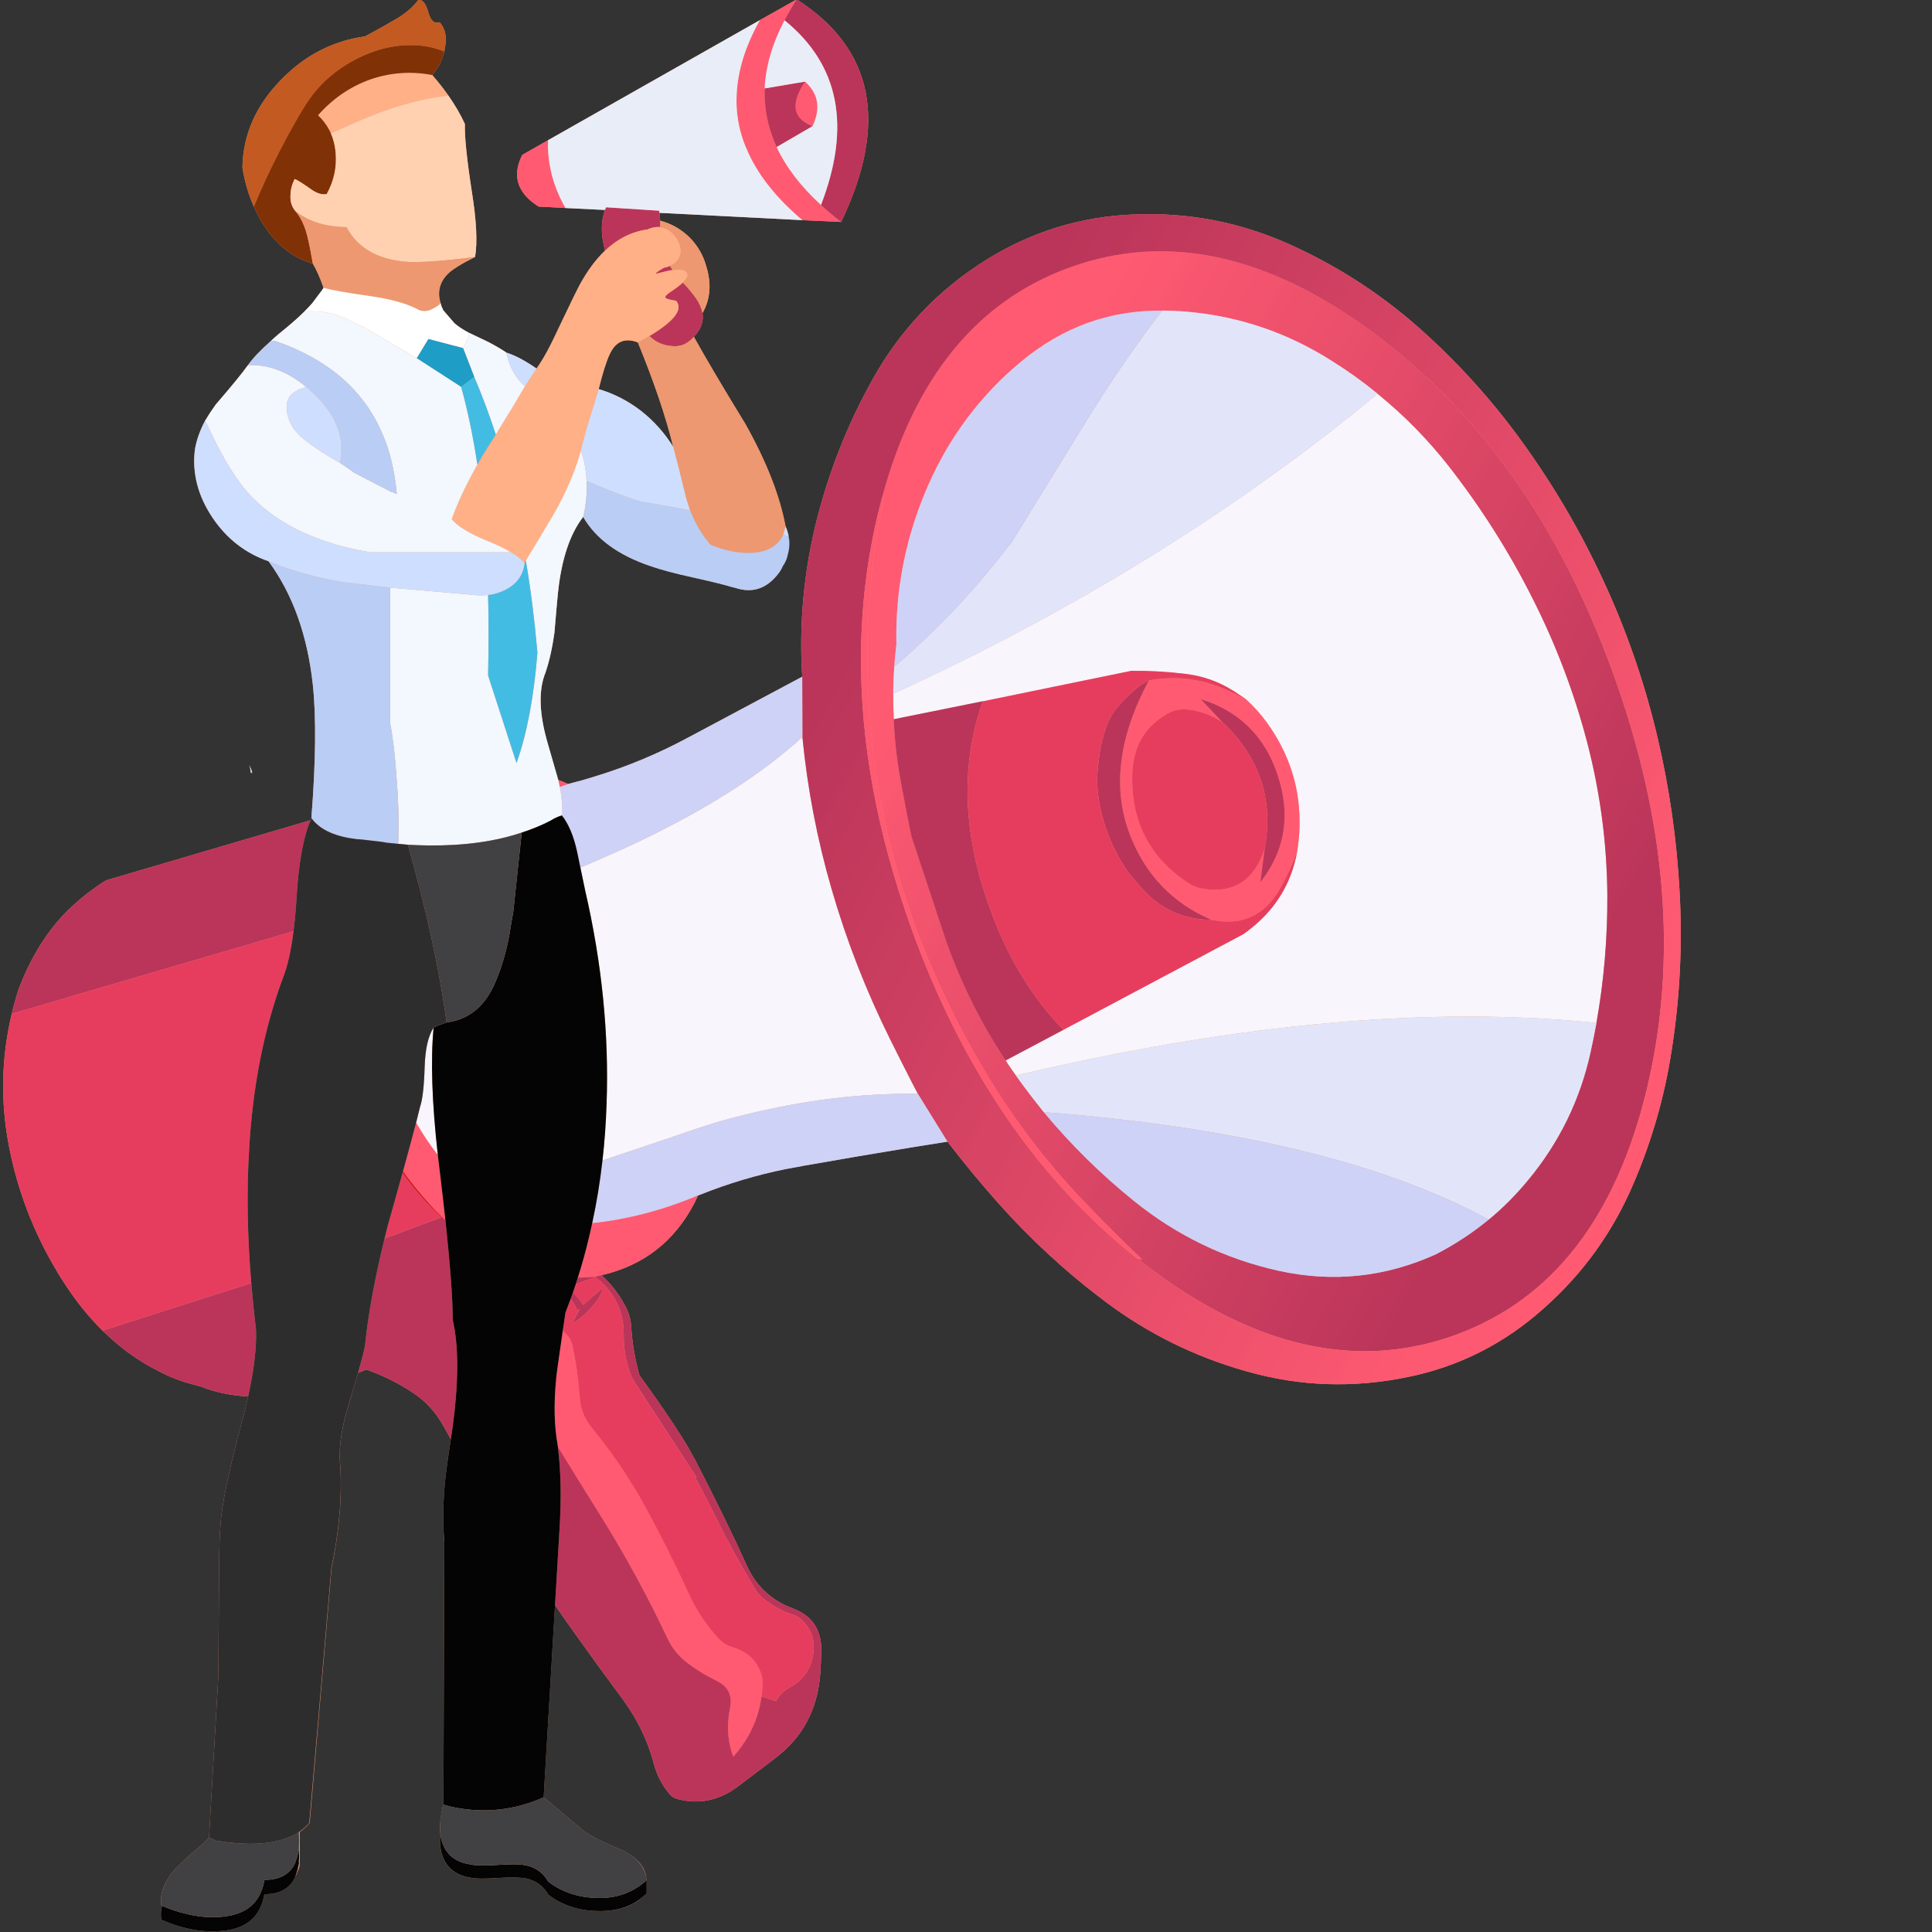
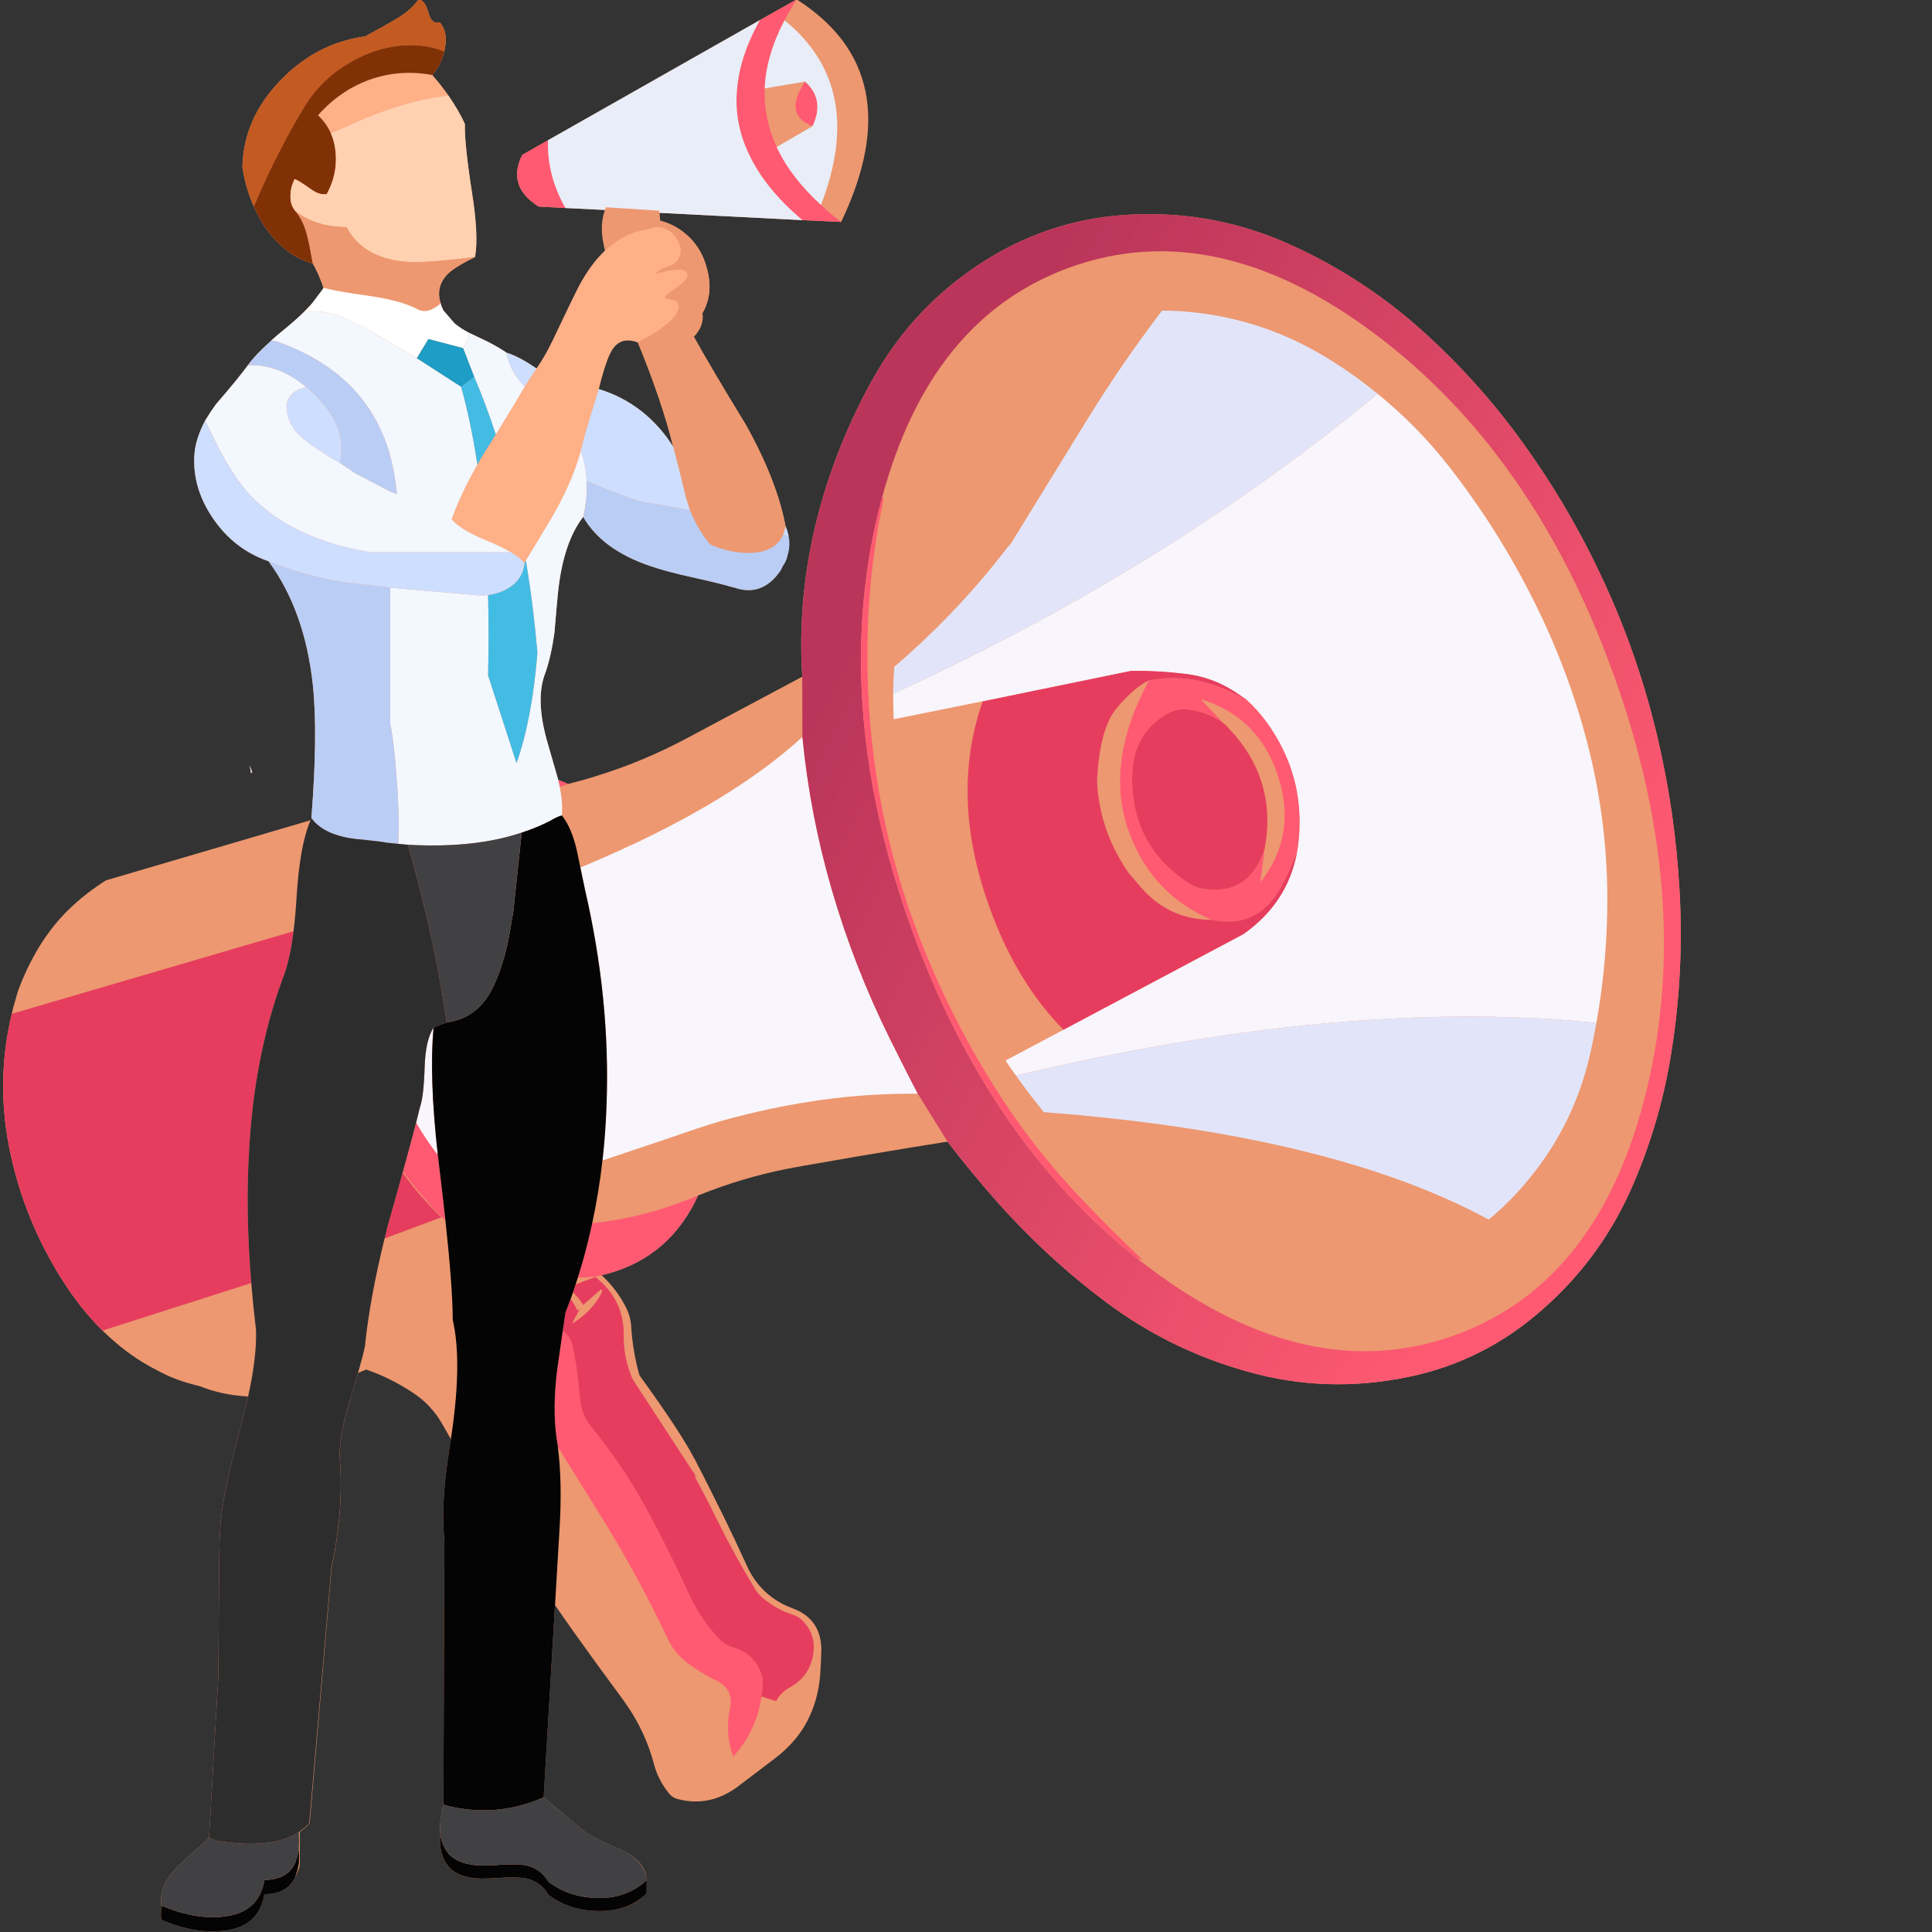
<svg xmlns="http://www.w3.org/2000/svg" width="500" zoomAndPan="magnify" viewBox="0 0 375 375" height="500" preserveAspectRatio="xMidYMid meet" version="1.0">
  <rect x="0" y="0" width="375" height="375" fill="#333333" stroke="none" />
  <defs>
    <clipPath id="078505ba7b">
      <path d="M 187.5 91 L 245 91 L 245 197 L 187.5 197 Z M 187.5 91 " clip-rule="nonzero" />
    </clipPath>
    <clipPath id="061608e8f1">
      <path d="M 0.609 0 L 326.238 0 L 326.238 374.883 L 0.609 374.883 Z M 0.609 0 " clip-rule="nonzero" />
    </clipPath>
    <clipPath id="75f591eefd">
      <path d="M 168 48.461 L 323 48.461 L 323 262.883 L 168 262.883 Z M 168 48.461 " clip-rule="nonzero" />
    </clipPath>
    <clipPath id="ba83c7d2c2">
      <path d="M 220.773 244.316 L 221.711 244.492 C 217.707 240.676 213.953 236.93 210.438 233.25 C 203.801 226.336 197.938 218.816 192.855 210.699 C 187.098 201.469 182.254 191.777 178.324 181.625 C 177.859 180.398 177.41 179.172 176.973 177.945 C 174.172 170.035 172.059 161.961 170.621 153.727 C 169.883 149.449 169.316 145.066 168.922 140.574 C 168.531 136.023 168.348 131.496 168.367 127.012 C 168.367 125.367 168.395 123.727 168.438 122.082 C 168.715 113.57 169.746 105.117 171.523 96.719 L 171.18 96.684 C 177.465 73.324 189.641 58.395 207.699 51.895 C 226.539 45.094 246.262 49.395 266.863 64.801 C 287.465 80.254 302.91 102.297 313.195 130.93 C 323.508 159.543 325.66 186.375 319.648 211.426 C 313.613 236.453 301.188 252.367 282.367 259.172 C 263.523 265.945 243.801 261.609 223.199 246.16 Z M 197.188 208.754 L 198.367 210.387 C 199.707 212.215 201.121 214.043 202.598 215.867 C 207.871 222.207 213.707 227.953 220.113 233.113 C 228.438 239.844 237.824 244.367 248.277 246.68 C 258.793 248.969 268.941 247.895 278.723 243.449 C 282.422 241.531 285.832 239.289 288.957 236.719 C 291.707 234.453 294.262 231.887 296.621 229.02 C 302.652 221.734 306.688 213.473 308.723 204.242 C 309.141 202.348 309.52 200.453 309.867 198.555 C 311.324 190.363 312.027 182.098 311.984 173.746 C 311.914 163.684 310.594 153.75 308.031 143.941 C 305.512 134.344 301.98 125.066 297.453 116.113 C 292.898 107.07 287.488 98.535 281.223 90.508 C 277.152 85.305 272.539 80.609 267.383 76.422 C 264.562 74.109 261.613 71.992 258.539 70.074 C 249.895 64.57 240.492 61.375 230.344 60.496 C 228.75 60.359 227.152 60.289 225.559 60.289 C 215.43 60.195 206.359 63.457 198.336 70.074 C 190.402 76.621 184.336 84.684 180.129 94.254 C 175.805 104.113 173.758 114.395 173.988 125.102 C 173.918 125.75 173.848 126.387 173.777 127.012 C 173.688 127.867 173.621 128.676 173.57 129.441 C 173.457 131.082 173.387 132.816 173.363 134.645 C 173.363 136.219 173.398 137.871 173.469 139.605 C 173.652 143.906 174.16 148.223 174.992 152.547 C 175.805 156.898 176.438 160.156 176.898 162.332 L 183.629 182.664 C 186.566 190.922 190.414 198.648 195.18 205.84 C 195.871 206.906 196.543 207.875 197.188 208.754 " clip-rule="nonzero" />
    </clipPath>
    <clipPath id="63925485e2">
-       <path d="M 290.98 331.191 L 417.172 93.777 L 203.023 -20.152 L 76.836 217.262 Z M 290.98 331.191 " clip-rule="nonzero" />
-     </clipPath>
+       </clipPath>
    <linearGradient x1="-0.315" gradientTransform="matrix(-128.875, -68.56, 68.53, -128.932, 309.789, 189.944)" y1="0" x2="1.31" gradientUnits="userSpaceOnUse" y2="0" id="f529110048">
      <stop stop-opacity="1" stop-color="rgb(73.299%, 20.799%, 35.3%)" offset="0" />
      <stop stop-opacity="1" stop-color="rgb(73.299%, 20.799%, 35.3%)" offset="0.125" />
      <stop stop-opacity="1" stop-color="rgb(73.299%, 20.799%, 35.3%)" offset="0.188" />
      <stop stop-opacity="1" stop-color="rgb(73.366%, 20.866%, 35.3%)" offset="0.203" />
      <stop stop-opacity="1" stop-color="rgb(73.625%, 21.066%, 35.358%)" offset="0.211" />
      <stop stop-opacity="1" stop-color="rgb(74.014%, 21.255%, 35.558%)" offset="0.215" />
      <stop stop-opacity="1" stop-color="rgb(74.213%, 21.312%, 35.699%)" offset="0.219" />
      <stop stop-opacity="1" stop-color="rgb(74.422%, 21.455%, 35.699%)" offset="0.223" />
      <stop stop-opacity="1" stop-color="rgb(74.631%, 21.599%, 35.699%)" offset="0.227" />
      <stop stop-opacity="1" stop-color="rgb(74.821%, 21.655%, 35.756%)" offset="0.234" />
      <stop stop-opacity="1" stop-color="rgb(75.204%, 21.855%, 35.956%)" offset="0.242" />
      <stop stop-opacity="1" stop-color="rgb(75.546%, 21.999%, 36.099%)" offset="0.25" />
      <stop stop-opacity="1" stop-color="rgb(75.734%, 22.034%, 36.134%)" offset="0.258" />
      <stop stop-opacity="1" stop-color="rgb(75.981%, 22.234%, 36.334%)" offset="0.262" />
      <stop stop-opacity="1" stop-color="rgb(76.193%, 22.4%, 36.499%)" offset="0.266" />
      <stop stop-opacity="1" stop-color="rgb(76.384%, 22.427%, 36.499%)" offset="0.273" />
      <stop stop-opacity="1" stop-color="rgb(76.765%, 22.577%, 36.528%)" offset="0.281" />
      <stop stop-opacity="1" stop-color="rgb(77.144%, 22.719%, 36.728%)" offset="0.289" />
      <stop stop-opacity="1" stop-color="rgb(77.475%, 22.919%, 36.899%)" offset="0.297" />
      <stop stop-opacity="1" stop-color="rgb(77.812%, 23.102%, 36.899%)" offset="0.305" />
      <stop stop-opacity="1" stop-color="rgb(78.201%, 23.302%, 36.917%)" offset="0.309" />
      <stop stop-opacity="1" stop-color="rgb(78.4%, 23.499%, 36.937%)" offset="0.312" />
      <stop stop-opacity="1" stop-color="rgb(78.409%, 23.508%, 37.117%)" offset="0.32" />
      <stop stop-opacity="1" stop-color="rgb(78.61%, 23.709%, 37.299%)" offset="0.328" />
      <stop stop-opacity="1" stop-color="rgb(78.992%, 23.9%, 37.299%)" offset="0.336" />
      <stop stop-opacity="1" stop-color="rgb(79.375%, 24.083%, 37.436%)" offset="0.344" />
      <stop stop-opacity="1" stop-color="rgb(79.782%, 24.283%, 37.587%)" offset="0.348" />
      <stop stop-opacity="1" stop-color="rgb(79.999%, 24.3%, 37.599%)" offset="0.352" />
      <stop stop-opacity="1" stop-color="rgb(80.19%, 24.49%, 37.599%)" offset="0.359" />
      <stop stop-opacity="1" stop-color="rgb(80.571%, 24.69%, 37.781%)" offset="0.367" />
      <stop stop-opacity="1" stop-color="rgb(80.954%, 24.872%, 37.981%)" offset="0.375" />
      <stop stop-opacity="1" stop-color="rgb(81.335%, 25.072%, 37.999%)" offset="0.383" />
      <stop stop-opacity="1" stop-color="rgb(81.563%, 25.276%, 38.176%)" offset="0.391" />
      <stop stop-opacity="1" stop-color="rgb(81.77%, 25.476%, 38.376%)" offset="0.398" />
      <stop stop-opacity="1" stop-color="rgb(82.133%, 25.661%, 38.399%)" offset="0.406" />
      <stop stop-opacity="1" stop-color="rgb(82.477%, 25.861%, 38.399%)" offset="0.414" />
      <stop stop-opacity="1" stop-color="rgb(82.809%, 26.044%, 38.544%)" offset="0.422" />
      <stop stop-opacity="1" stop-color="rgb(83.18%, 26.244%, 38.744%)" offset="0.43" />
      <stop stop-opacity="1" stop-color="rgb(83.582%, 26.443%, 38.799%)" offset="0.434" />
      <stop stop-opacity="1" stop-color="rgb(83.791%, 26.59%, 38.799%)" offset="0.438" />
      <stop stop-opacity="1" stop-color="rgb(83.987%, 26.645%, 38.942%)" offset="0.441" />
      <stop stop-opacity="1" stop-color="rgb(84.186%, 26.7%, 39.087%)" offset="0.445" />
      <stop stop-opacity="1" stop-color="rgb(84.242%, 26.834%, 39.143%)" offset="0.453" />
      <stop stop-opacity="1" stop-color="rgb(84.424%, 27.034%, 39.2%)" offset="0.461" />
      <stop stop-opacity="1" stop-color="rgb(84.741%, 27.1%, 39.316%)" offset="0.469" />
      <stop stop-opacity="1" stop-color="rgb(85.139%, 27.223%, 39.516%)" offset="0.473" />
      <stop stop-opacity="1" stop-color="rgb(85.347%, 27.347%, 39.6%)" offset="0.477" />
      <stop stop-opacity="1" stop-color="rgb(85.547%, 27.423%, 39.6%)" offset="0.48" />
      <stop stop-opacity="1" stop-color="rgb(85.748%, 27.499%, 39.6%)" offset="0.484" />
      <stop stop-opacity="1" stop-color="rgb(85.939%, 27.586%, 39.714%)" offset="0.492" />
      <stop stop-opacity="1" stop-color="rgb(86.32%, 27.736%, 39.914%)" offset="0.5" />
      <stop stop-opacity="1" stop-color="rgb(86.703%, 27.898%, 39.999%)" offset="0.508" />
      <stop stop-opacity="1" stop-color="rgb(87.099%, 28.098%, 40.1%)" offset="0.512" />
      <stop stop-opacity="1" stop-color="rgb(87.303%, 28.2%, 40.202%)" offset="0.516" />
      <stop stop-opacity="1" stop-color="rgb(87.401%, 28.305%, 40.3%)" offset="0.523" />
      <stop stop-opacity="1" stop-color="rgb(87.572%, 28.505%, 40.399%)" offset="0.531" />
      <stop stop-opacity="1" stop-color="rgb(87.808%, 28.687%, 40.399%)" offset="0.539" />
      <stop stop-opacity="1" stop-color="rgb(88.165%, 28.886%, 40.477%)" offset="0.547" />
      <stop stop-opacity="1" stop-color="rgb(88.548%, 29.07%, 40.677%)" offset="0.555" />
      <stop stop-opacity="1" stop-color="rgb(88.939%, 29.269%, 40.799%)" offset="0.559" />
      <stop stop-opacity="1" stop-color="rgb(89.139%, 29.399%, 40.799%)" offset="0.562" />
      <stop stop-opacity="1" stop-color="rgb(89.346%, 29.475%, 40.877%)" offset="0.566" />
      <stop stop-opacity="1" stop-color="rgb(89.554%, 29.553%, 40.955%)" offset="0.57" />
      <stop stop-opacity="1" stop-color="rgb(89.745%, 29.675%, 41.077%)" offset="0.578" />
      <stop stop-opacity="1" stop-color="rgb(90.128%, 29.858%, 41.199%)" offset="0.586" />
      <stop stop-opacity="1" stop-color="rgb(90.459%, 30.058%, 41.249%)" offset="0.594" />
      <stop stop-opacity="1" stop-color="rgb(90.646%, 30.246%, 41.449%)" offset="0.602" />
      <stop stop-opacity="1" stop-color="rgb(90.906%, 30.447%, 41.599%)" offset="0.605" />
      <stop stop-opacity="1" stop-color="rgb(91.116%, 30.6%, 41.599%)" offset="0.609" />
      <stop stop-opacity="1" stop-color="rgb(91.307%, 30.649%, 41.647%)" offset="0.617" />
      <stop stop-opacity="1" stop-color="rgb(91.689%, 30.849%, 41.849%)" offset="0.625" />
      <stop stop-opacity="1" stop-color="rgb(92.064%, 31.03%, 42%)" offset="0.633" />
      <stop stop-opacity="1" stop-color="rgb(92.4%, 31.23%, 42.026%)" offset="0.641" />
      <stop stop-opacity="1" stop-color="rgb(92.764%, 31.438%, 42.226%)" offset="0.645" />
      <stop stop-opacity="1" stop-color="rgb(92.978%, 31.477%, 42.4%)" offset="0.648" />
      <stop stop-opacity="1" stop-color="rgb(93.138%, 31.638%, 42.4%)" offset="0.656" />
      <stop stop-opacity="1" stop-color="rgb(93.321%, 31.799%, 42.4%)" offset="0.664" />
      <stop stop-opacity="1" stop-color="rgb(93.533%, 31.812%, 42.409%)" offset="0.672" />
      <stop stop-opacity="1" stop-color="rgb(93.915%, 32.011%, 42.558%)" offset="0.68" />
      <stop stop-opacity="1" stop-color="rgb(94.298%, 32.199%, 42.699%)" offset="0.688" />
      <stop stop-opacity="1" stop-color="rgb(94.705%, 32.349%, 42.709%)" offset="0.691" />
      <stop stop-opacity="1" stop-color="rgb(94.922%, 32.5%, 42.722%)" offset="0.695" />
      <stop stop-opacity="1" stop-color="rgb(95.113%, 32.501%, 42.911%)" offset="0.703" />
      <stop stop-opacity="1" stop-color="rgb(95.494%, 32.695%, 43.1%)" offset="0.711" />
      <stop stop-opacity="1" stop-color="rgb(95.877%, 32.892%, 43.1%)" offset="0.719" />
      <stop stop-opacity="1" stop-color="rgb(96.259%, 33.075%, 43.275%)" offset="0.727" />
      <stop stop-opacity="1" stop-color="rgb(96.475%, 33.275%, 43.475%)" offset="0.734" />
      <stop stop-opacity="1" stop-color="rgb(96.683%, 33.482%, 43.5%)" offset="0.742" />
      <stop stop-opacity="1" stop-color="rgb(97.057%, 33.682%, 43.674%)" offset="0.75" />
      <stop stop-opacity="1" stop-color="rgb(97.397%, 33.864%, 43.874%)" offset="0.758" />
      <stop stop-opacity="1" stop-color="rgb(97.729%, 34.064%, 43.9%)" offset="0.766" />
      <stop stop-opacity="1" stop-color="rgb(98.125%, 34.268%, 44.067%)" offset="0.77" />
      <stop stop-opacity="1" stop-color="rgb(98.337%, 34.438%, 44.237%)" offset="0.773" />
      <stop stop-opacity="1" stop-color="rgb(98.532%, 34.468%, 44.267%)" offset="0.781" />
      <stop stop-opacity="1" stop-color="rgb(98.918%, 34.654%, 44.299%)" offset="0.789" />
      <stop stop-opacity="1" stop-color="rgb(99.153%, 34.854%, 44.299%)" offset="0.797" />
      <stop stop-opacity="1" stop-color="rgb(99.336%, 35.037%, 44.437%)" offset="0.805" />
      <stop stop-opacity="1" stop-color="rgb(99.664%, 35.237%, 44.637%)" offset="0.812" />
      <stop stop-opacity="1" stop-color="rgb(99.928%, 35.3%, 44.699%)" offset="0.875" />
      <stop stop-opacity="1" stop-color="rgb(100%, 35.3%, 44.699%)" offset="1" />
    </linearGradient>
    <clipPath id="e65eb9060e">
      <path d="M 155.285 41.52 L 326.238 41.52 L 326.238 269 L 155.285 269 Z M 155.285 41.52 " clip-rule="nonzero" />
    </clipPath>
    <clipPath id="1aef59a1af">
      <path d="M 171.18 96.684 C 170.949 97.566 170.703 98.523 170.449 99.566 C 168.301 108.496 167.191 117.645 167.121 127.012 C 166.98 143.965 170.23 161.66 176.863 180.098 C 176.891 180.188 176.926 180.293 176.973 180.41 C 186.867 207.703 201.469 229.008 220.773 244.316 L 223.199 246.16 C 243.801 261.609 263.523 265.945 282.367 259.172 C 301.188 252.367 313.613 236.453 319.648 211.426 C 325.66 186.375 323.508 159.543 313.195 130.93 C 302.91 102.297 287.465 80.254 266.863 64.801 C 246.262 49.395 226.539 45.094 207.699 51.895 C 189.641 58.395 177.465 73.324 171.18 96.684 Z M 183.906 221.594 L 178.148 212.293 C 177.758 211.531 177.363 210.777 176.973 210.039 C 175.539 207.242 174.113 204.418 172.703 201.574 C 168.082 192.25 164.324 182.605 161.434 172.637 C 158.613 162.922 156.719 153.055 155.746 143.039 L 155.711 131.348 C 155.617 129.891 155.562 128.445 155.535 127.012 C 155.375 118.707 156.266 110.449 158.207 102.234 C 160.637 92.105 164.395 82.508 169.48 73.438 C 174.797 63.977 182.055 56.344 191.258 50.539 C 200.137 44.988 209.754 42.016 220.113 41.621 C 230.703 41.184 240.805 43.137 250.426 47.484 C 260.227 51.906 269.086 57.758 276.992 65.043 C 284.32 71.75 290.84 79.176 296.551 87.316 C 302.582 95.852 307.754 104.934 312.055 114.555 C 316.191 123.762 319.43 133.348 321.766 143.32 C 324.027 152.988 325.441 162.805 325.992 172.777 C 326.594 183.207 326.086 193.57 324.469 203.863 C 323.105 212.77 320.641 221.375 317.082 229.68 C 313.082 239.094 307.301 247.152 299.742 253.859 C 292.066 260.754 283.277 265.219 273.383 267.254 C 262.727 269.473 252.25 269.117 241.961 266.176 C 231.996 263.379 222.887 258.891 214.637 252.715 C 207.098 247.07 200.148 240.688 193.793 233.562 C 190.344 229.68 187.051 225.688 183.906 221.594 " clip-rule="nonzero" />
    </clipPath>
    <clipPath id="5cd5401134">
      <path d="M 193.16 -29.758 L 60.672 218.988 L 288.453 340.418 L 420.938 91.668 Z M 193.16 -29.758 " clip-rule="nonzero" />
    </clipPath>
    <linearGradient x1="-0.285" gradientTransform="matrix(145.174, 77.391, -77.356, 145.239, 168.662, 116.48)" y1="0" x2="1.282" gradientUnits="userSpaceOnUse" y2="0" id="1fa8787c6d">
      <stop stop-opacity="1" stop-color="rgb(73.299%, 20.799%, 35.3%)" offset="0" />
      <stop stop-opacity="1" stop-color="rgb(73.299%, 20.799%, 35.3%)" offset="0.125" />
      <stop stop-opacity="1" stop-color="rgb(73.299%, 20.799%, 35.3%)" offset="0.188" />
      <stop stop-opacity="1" stop-color="rgb(73.509%, 20.999%, 35.309%)" offset="0.191" />
      <stop stop-opacity="1" stop-color="rgb(73.72%, 21.199%, 35.32%)" offset="0.195" />
      <stop stop-opacity="1" stop-color="rgb(73.915%, 21.199%, 35.509%)" offset="0.203" />
      <stop stop-opacity="1" stop-color="rgb(74.304%, 21.394%, 35.699%)" offset="0.219" />
      <stop stop-opacity="1" stop-color="rgb(74.689%, 21.594%, 35.889%)" offset="0.227" />
      <stop stop-opacity="1" stop-color="rgb(75.099%, 21.799%, 36.089%)" offset="0.23" />
      <stop stop-opacity="1" stop-color="rgb(75.32%, 21.999%, 36.099%)" offset="0.234" />
      <stop stop-opacity="1" stop-color="rgb(75.516%, 22.005%, 36.099%)" offset="0.242" />
      <stop stop-opacity="1" stop-color="rgb(75.905%, 22.205%, 36.099%)" offset="0.25" />
      <stop stop-opacity="1" stop-color="rgb(76.295%, 22.4%, 36.296%)" offset="0.258" />
      <stop stop-opacity="1" stop-color="rgb(76.495%, 22.542%, 36.494%)" offset="0.266" />
      <stop stop-opacity="1" stop-color="rgb(76.711%, 22.702%, 36.51%)" offset="0.27" />
      <stop stop-opacity="1" stop-color="rgb(76.921%, 22.72%, 36.52%)" offset="0.273" />
      <stop stop-opacity="1" stop-color="rgb(77.115%, 22.91%, 36.71%)" offset="0.281" />
      <stop stop-opacity="1" stop-color="rgb(77.455%, 23.099%, 36.899%)" offset="0.289" />
      <stop stop-opacity="1" stop-color="rgb(77.795%, 23.099%, 36.899%)" offset="0.297" />
      <stop stop-opacity="1" stop-color="rgb(78.186%, 23.289%, 36.899%)" offset="0.305" />
      <stop stop-opacity="1" stop-color="rgb(78.391%, 23.489%, 37.085%)" offset="0.312" />
      <stop stop-opacity="1" stop-color="rgb(78.606%, 23.698%, 37.285%)" offset="0.316" />
      <stop stop-opacity="1" stop-color="rgb(78.812%, 23.9%, 37.299%)" offset="0.32" />
      <stop stop-opacity="1" stop-color="rgb(79.007%, 23.9%, 37.3%)" offset="0.328" />
      <stop stop-opacity="1" stop-color="rgb(79.396%, 24.097%, 37.448%)" offset="0.336" />
      <stop stop-opacity="1" stop-color="rgb(79.787%, 24.295%, 37.596%)" offset="0.344" />
      <stop stop-opacity="1" stop-color="rgb(80.177%, 24.486%, 37.599%)" offset="0.352" />
      <stop stop-opacity="1" stop-color="rgb(80.392%, 24.686%, 37.799%)" offset="0.355" />
      <stop stop-opacity="1" stop-color="rgb(80.412%, 24.699%, 37.999%)" offset="0.359" />
      <stop stop-opacity="1" stop-color="rgb(80.608%, 24.701%, 37.999%)" offset="0.367" />
      <stop stop-opacity="1" stop-color="rgb(80.997%, 24.898%, 37.999%)" offset="0.375" />
      <stop stop-opacity="1" stop-color="rgb(81.387%, 25.096%, 37.999%)" offset="0.383" />
      <stop stop-opacity="1" stop-color="rgb(81.778%, 25.285%, 38.185%)" offset="0.391" />
      <stop stop-opacity="1" stop-color="rgb(82.185%, 25.493%, 38.385%)" offset="0.395" />
      <stop stop-opacity="1" stop-color="rgb(82.399%, 25.513%, 38.399%)" offset="0.398" />
      <stop stop-opacity="1" stop-color="rgb(82.401%, 25.705%, 38.4%)" offset="0.406" />
      <stop stop-opacity="1" stop-color="rgb(82.549%, 25.899%, 38.599%)" offset="0.414" />
      <stop stop-opacity="1" stop-color="rgb(82.889%, 26.091%, 38.795%)" offset="0.422" />
      <stop stop-opacity="1" stop-color="rgb(83.278%, 26.291%, 38.799%)" offset="0.43" />
      <stop stop-opacity="1" stop-color="rgb(83.669%, 26.48%, 38.799%)" offset="0.438" />
      <stop stop-opacity="1" stop-color="rgb(84.081%, 26.682%, 38.998%)" offset="0.441" />
      <stop stop-opacity="1" stop-color="rgb(84.299%, 26.7%, 39.2%)" offset="0.445" />
      <stop stop-opacity="1" stop-color="rgb(84.299%, 26.7%, 39.2%)" offset="0.453" />
      <stop stop-opacity="1" stop-color="rgb(84.491%, 26.892%, 39.2%)" offset="0.461" />
      <stop stop-opacity="1" stop-color="rgb(84.879%, 27.092%, 39.386%)" offset="0.469" />
      <stop stop-opacity="1" stop-color="rgb(85.269%, 27.281%, 39.586%)" offset="0.477" />
      <stop stop-opacity="1" stop-color="rgb(85.684%, 27.484%, 39.601%)" offset="0.48" />
      <stop stop-opacity="1" stop-color="rgb(85.904%, 27.504%, 39.604%)" offset="0.484" />
      <stop stop-opacity="1" stop-color="rgb(86.099%, 27.649%, 39.8%)" offset="0.492" />
      <stop stop-opacity="1" stop-color="rgb(86.296%, 27.797%, 39.996%)" offset="0.5" />
      <stop stop-opacity="1" stop-color="rgb(86.487%, 27.988%, 39.999%)" offset="0.508" />
      <stop stop-opacity="1" stop-color="rgb(86.87%, 28.188%, 39.999%)" offset="0.516" />
      <stop stop-opacity="1" stop-color="rgb(87.285%, 28.4%, 40.199%)" offset="0.52" />
      <stop stop-opacity="1" stop-color="rgb(87.505%, 28.6%, 40.399%)" offset="0.523" />
      <stop stop-opacity="1" stop-color="rgb(87.65%, 28.6%, 40.399%)" offset="0.531" />
      <stop stop-opacity="1" stop-color="rgb(87.99%, 28.6%, 40.399%)" offset="0.539" />
      <stop stop-opacity="1" stop-color="rgb(88.191%, 28.787%, 40.587%)" offset="0.547" />
      <stop stop-opacity="1" stop-color="rgb(88.382%, 28.987%, 40.787%)" offset="0.555" />
      <stop stop-opacity="1" stop-color="rgb(88.76%, 29.178%, 40.799%)" offset="0.562" />
      <stop stop-opacity="1" stop-color="rgb(89.175%, 29.378%, 40.799%)" offset="0.566" />
      <stop stop-opacity="1" stop-color="rgb(89.395%, 29.399%, 40.799%)" offset="0.57" />
      <stop stop-opacity="1" stop-color="rgb(89.59%, 29.593%, 40.993%)" offset="0.578" />
      <stop stop-opacity="1" stop-color="rgb(89.981%, 29.793%, 41.193%)" offset="0.586" />
      <stop stop-opacity="1" stop-color="rgb(90.187%, 29.982%, 41.199%)" offset="0.594" />
      <stop stop-opacity="1" stop-color="rgb(90.378%, 30.182%, 41.377%)" offset="0.602" />
      <stop stop-opacity="1" stop-color="rgb(90.776%, 30.397%, 41.577%)" offset="0.605" />
      <stop stop-opacity="1" stop-color="rgb(90.997%, 30.597%, 41.599%)" offset="0.609" />
      <stop stop-opacity="1" stop-color="rgb(91.191%, 30.598%, 41.599%)" offset="0.617" />
      <stop stop-opacity="1" stop-color="rgb(91.582%, 30.6%, 41.788%)" offset="0.625" />
      <stop stop-opacity="1" stop-color="rgb(91.972%, 30.783%, 41.988%)" offset="0.633" />
      <stop stop-opacity="1" stop-color="rgb(92.183%, 30.983%, 42%)" offset="0.641" />
      <stop stop-opacity="1" stop-color="rgb(92.348%, 31.198%, 42%)" offset="0.645" />
      <stop stop-opacity="1" stop-color="rgb(92.497%, 31.398%, 42%)" offset="0.648" />
      <stop stop-opacity="1" stop-color="rgb(92.693%, 31.398%, 42.194%)" offset="0.656" />
      <stop stop-opacity="1" stop-color="rgb(93.083%, 31.589%, 42.393%)" offset="0.664" />
      <stop stop-opacity="1" stop-color="rgb(93.472%, 31.789%, 42.4%)" offset="0.672" />
      <stop stop-opacity="1" stop-color="rgb(93.863%, 31.978%, 42.534%)" offset="0.68" />
      <stop stop-opacity="1" stop-color="rgb(94.078%, 32.178%, 42.683%)" offset="0.688" />
      <stop stop-opacity="1" stop-color="rgb(94.293%, 32.344%, 42.699%)" offset="0.695" />
      <stop stop-opacity="1" stop-color="rgb(94.682%, 32.495%, 42.699%)" offset="0.699" />
      <stop stop-opacity="1" stop-color="rgb(94.879%, 32.5%, 42.699%)" offset="0.703" />
      <stop stop-opacity="1" stop-color="rgb(95.073%, 32.5%, 42.883%)" offset="0.711" />
      <stop stop-opacity="1" stop-color="rgb(95.464%, 32.678%, 43.085%)" offset="0.719" />
      <stop stop-opacity="1" stop-color="rgb(95.854%, 32.878%, 43.1%)" offset="0.727" />
      <stop stop-opacity="1" stop-color="rgb(96.074%, 33.093%, 43.294%)" offset="0.734" />
      <stop stop-opacity="1" stop-color="rgb(96.289%, 33.293%, 43.494%)" offset="0.742" />
      <stop stop-opacity="1" stop-color="rgb(96.674%, 33.484%, 43.5%)" offset="0.75" />
      <stop stop-opacity="1" stop-color="rgb(97.064%, 33.684%, 43.68%)" offset="0.758" />
      <stop stop-opacity="1" stop-color="rgb(97.411%, 33.875%, 43.88%)" offset="0.766" />
      <stop stop-opacity="1" stop-color="rgb(97.775%, 34.074%, 43.9%)" offset="0.77" />
      <stop stop-opacity="1" stop-color="rgb(97.989%, 34.099%, 43.9%)" offset="0.773" />
      <stop stop-opacity="1" stop-color="rgb(97.993%, 34.29%, 43.9%)" offset="0.781" />
      <stop stop-opacity="1" stop-color="rgb(98.184%, 34.489%, 44.084%)" offset="0.789" />
      <stop stop-opacity="1" stop-color="rgb(98.566%, 34.499%, 44.284%)" offset="0.797" />
      <stop stop-opacity="1" stop-color="rgb(98.955%, 34.674%, 44.299%)" offset="0.805" />
      <stop stop-opacity="1" stop-color="rgb(99.345%, 34.875%, 44.47%)" offset="0.812" />
      <stop stop-opacity="1" stop-color="rgb(99.666%, 34.996%, 44.67%)" offset="0.844" />
      <stop stop-opacity="1" stop-color="rgb(99.893%, 35.194%, 44.699%)" offset="0.875" />
      <stop stop-opacity="1" stop-color="rgb(99.997%, 35.297%, 44.699%)" offset="1" />
    </linearGradient>
    <clipPath id="d14e8966b6">
      <path d="M 31.129 158.102 L 126 158.102 L 126 374.883 L 31.129 374.883 Z M 31.129 158.102 " clip-rule="nonzero" />
    </clipPath>
  </defs>
  <g clip-path="url(#078505ba7b)">
    <path fill="#000000" d="M 244.836 94 C 242.512 116.777 232.656 144.469 218.684 165.715 C 212.934 173.691 206.43 181.004 199.176 187.656 C 201.695 186.574 204.465 185.328 206.715 184.184 C 209.301 182.961 209.219 182.984 210.871 182.273 L 210.836 182.285 C 210.859 182.273 210.887 182.27 210.91 182.258 L 211.102 182.176 C 211.746 181.895 211.262 182.113 210.988 182.227 C 211.516 181.965 212.066 181.879 212.648 181.969 C 213.23 182.055 213.73 182.305 214.152 182.711 C 217.355 186.863 210.184 188.766 206.57 190.781 C 202.762 192.027 190.957 199.707 188.758 194.238 C 188.57 194.066 188.406 193.875 188.266 193.664 C 188.121 193.453 188.004 193.23 187.914 192.992 C 187.824 192.754 187.766 192.512 187.73 192.258 C 187.699 192.008 187.695 191.754 187.723 191.504 C 187.75 191.25 187.805 191.004 187.891 190.766 C 187.973 190.523 188.086 190.301 188.223 190.086 C 188.359 189.871 188.52 189.676 188.703 189.5 C 188.887 189.324 189.09 189.172 189.309 189.043 C 190.738 183.059 192.297 177.09 193.789 171.117 C 193.957 170.551 194.266 170.074 194.719 169.691 C 195.172 169.309 195.691 169.078 196.277 169 C 196.867 168.922 197.43 169.012 197.965 169.27 C 198.5 169.523 198.922 169.902 199.23 170.406 C 200.336 172.805 198.488 175.461 198.18 177.91 C 197.914 178.977 197.645 180.043 197.379 181.105 C 205.316 173.23 212.496 165.578 217.609 156.289 C 222.859 147.039 227.285 137.414 230.887 127.41 C 234.488 117.406 237.211 107.172 239.059 96.707 C 239.547 95.148 239.344 93.215 240.453 91.934 C 240.863 91.547 241.344 91.316 241.902 91.242 C 242.461 91.168 242.988 91.266 243.48 91.531 C 243.977 91.801 244.344 92.188 244.586 92.695 C 244.828 93.199 244.898 93.73 244.793 94.281 C 244.824 94.051 244.867 93.746 244.836 94 Z M 244.836 94 " fill-opacity="1" fill-rule="nonzero" />
  </g>
  <g clip-path="url(#061608e8f1)">
    <path fill="#ed9870" d="M 118.359 68.723 C 119.516 66.246 121.328 65.492 123.805 66.465 C 126.926 74.055 129.215 80.805 130.672 86.727 C 128.984 84.02 126.902 81.695 124.43 79.754 C 121.957 77.836 119.215 76.422 116.207 75.52 C 116.973 72.398 117.688 70.129 118.359 68.723 Z M 206.414 199.875 L 206.551 199.805 L 206.242 199.977 Z M 190.633 136.137 L 190.91 136.102 L 190.773 136.137 Z M 325.992 172.777 C 325.441 162.805 324.027 152.988 321.766 143.32 C 319.43 133.348 316.191 123.762 312.055 114.555 C 307.754 104.934 302.582 95.852 296.551 87.316 C 290.84 79.176 284.32 71.75 276.992 65.043 C 269.086 57.758 260.227 51.906 250.426 47.484 C 240.805 43.137 230.703 41.184 220.113 41.621 C 209.754 42.016 200.137 44.988 191.258 50.539 C 182.055 56.344 174.797 63.977 169.48 73.438 C 164.395 82.508 160.637 92.105 158.207 102.234 C 156.266 110.449 155.375 118.707 155.535 127.012 C 155.562 128.445 155.617 129.891 155.711 131.348 L 133.586 143.145 C 127.852 146.242 121.852 148.754 115.586 150.672 C 113.828 151.23 112.059 151.727 110.277 152.168 C 109.637 151.887 108.996 151.629 108.355 151.387 C 108.336 151.32 108.316 151.254 108.301 151.191 L 106.324 144.324 C 104.637 138.562 104.488 133.973 105.875 130.551 C 106.613 128.398 107.191 125.828 107.609 122.848 C 107.93 119.031 108.164 116.441 108.301 115.074 C 108.973 108.598 110.602 103.684 113.191 100.328 C 115.668 104.609 120.047 107.801 126.336 109.906 C 128.324 110.598 131.066 111.328 134.555 112.094 C 138.094 112.879 140.625 113.5 142.152 113.965 L 142.602 114.066 C 146 115.227 148.844 114.289 151.133 111.258 C 151.363 110.957 151.539 110.691 151.652 110.461 C 151.793 110.25 151.723 110.066 151.77 109.906 C 152.211 109.305 152.512 108.668 152.512 107.996 L 152.512 107.93 C 153.207 106.98 153.102 106.043 153.055 105.117 C 153.008 104.285 152.914 103.465 152.613 102.652 L 152.445 102.133 C 151.336 96.188 148.754 89.57 144.664 82.285 C 140.246 75.07 136.926 69.438 134.684 65.391 C 136.047 63.93 136.609 62.395 136.352 60.773 C 137.879 58.113 138.125 55.082 137.086 51.684 C 136.504 49.578 135.453 47.742 133.93 46.168 C 132.242 44.5 130.312 43.395 128.137 42.836 C 128.113 42.352 128.082 41.914 128.035 41.516 L 128 41.312 L 155.746 42.73 L 163.273 43.078 C 172.473 23.836 169.594 9.438 154.637 -0.117 L 147.492 3.906 L 106.359 27.223 L 101.367 30.066 C 99.332 34.137 100.395 37.484 104.555 40.098 L 109.758 40.375 L 117.422 40.754 C 116.773 42.582 116.648 44.605 117.039 46.828 C 117.156 47.449 117.285 48.066 117.422 48.664 C 115.621 50.379 113.98 52.598 112.5 55.328 C 111.988 56.277 110.637 59.051 108.441 63.656 C 106.824 67.191 105.391 69.82 104.141 71.531 C 101.898 69.98 99.945 68.953 98.281 68.441 C 97.469 67.863 96.293 67.172 94.742 66.359 C 93.215 65.621 91.957 65.02 90.961 64.559 C 89.898 64.004 88.984 63.398 88.223 62.754 L 86.035 60.219 L 85.934 59.977 C 85.746 59.609 85.609 59.227 85.516 58.832 C 84.848 56.68 85.32 54.781 86.938 53.141 C 87.84 52.262 89.598 51.176 92.211 49.879 C 92.695 47.059 92.488 42.836 91.586 37.215 C 90.613 30.922 90.164 26.539 90.234 24.066 C 89.402 22.238 88.324 20.387 87.008 18.516 C 86.082 17.195 85.043 15.875 83.887 14.559 C 85.043 13.266 85.828 11.75 86.246 10.016 L 86.316 9.492 C 86.801 7.32 86.477 5.594 85.344 4.324 C 84.301 4.648 83.574 4.023 83.16 2.449 C 82.672 0.691 82.012 -0.129 81.18 -0.012 C 80.141 1.441 78.543 2.773 76.395 3.977 C 75.285 4.648 73.434 5.676 70.848 7.066 C 64.512 7.941 59.02 10.812 54.375 15.668 C 49.609 20.621 47.172 26.23 47.055 32.496 C 47.469 35.18 48.211 37.715 49.273 40.098 C 49.852 41.438 50.535 42.711 51.32 43.914 C 53.887 47.707 57.02 50.125 60.719 51.164 C 61.414 52.32 62.105 53.883 62.801 55.848 C 62.73 56.012 62.637 56.16 62.523 56.297 L 60.617 58.832 C 60.105 59.41 59.598 59.953 59.09 60.461 C 58.188 61.363 57.043 62.395 55.656 63.551 C 54.453 64.5 53.426 65.379 52.57 66.188 C 50.535 67.992 49.055 69.555 48.133 70.871 C 46.949 72.512 44.867 75.059 41.887 78.504 C 41.102 79.59 40.41 80.645 39.809 81.66 C 38.789 83.582 38.129 85.457 37.828 87.285 C 37.273 91.863 38.422 96.27 41.262 100.5 C 44.035 104.598 47.656 107.406 52.121 108.934 C 56.812 115.316 59.68 123.309 60.719 132.91 C 61.391 139.203 61.297 147.828 60.441 158.793 C 60.379 158.926 60.324 159.066 60.27 159.207 L 20.594 170.867 C 20.016 171.215 19.402 171.617 18.754 172.082 C 16.676 173.516 14.719 175.148 12.895 176.973 C 9.008 180.906 5.898 185.961 3.566 192.137 C 3.312 192.945 3.09 193.695 2.906 194.391 C 2.652 195.246 2.445 196.047 2.281 196.785 C 0.27 205.207 0.074 213.684 1.691 222.219 C 3.332 230.891 6.441 239.059 11.023 246.715 C 11.391 247.363 11.773 247.977 12.164 248.551 C 14.5 252.254 17.078 255.492 19.898 258.266 C 20.777 259.125 21.68 259.945 22.605 260.73 C 25.125 262.859 27.816 264.641 30.684 266.074 C 32.812 267.23 35.066 268.109 37.449 268.711 L 38.871 269.094 C 41.734 270.234 44.832 270.887 48.164 271.055 C 47.75 272.941 47.254 274.934 46.672 277.039 C 44.336 285.828 43.043 292.141 42.789 295.984 C 42.648 297.949 42.57 299.961 42.547 302.02 L 42.375 325.406 L 40.57 356.703 L 39.809 357.465 C 39.527 357.789 38.5 358.691 36.719 360.172 C 36.488 360.402 36.164 360.715 35.75 361.105 L 34.777 362.012 C 34.105 362.656 33.52 363.328 33.008 364.02 C 32.938 364.117 32.789 364.348 32.559 364.715 C 31.469 366.449 31.055 368.164 31.312 369.852 L 31.727 370.023 L 31.449 369.922 C 31.219 370.82 31.168 371.727 31.312 372.629 C 35.539 374.453 39.492 375.172 43.172 374.781 C 46.293 374.5 48.535 373.367 49.898 371.379 C 50.59 370.363 51.066 369.121 51.32 367.664 C 54.281 367.664 56.266 366.566 57.285 364.367 L 57.543 363.816 C 57.773 363.188 58.18 362.508 58.18 361.766 L 58.18 361.105 C 58.18 360.762 58.18 359.988 58.18 358.785 L 58.18 358.332 C 58.18 357.984 58.18 357.211 58.18 356.008 L 58.18 355.59 C 58.875 355.105 59.508 354.527 60.109 353.855 L 64.367 304.277 C 64.785 302.262 65.062 300.645 65.25 299.418 C 66.152 293.543 66.383 288.199 65.969 283.387 C 65.805 280.402 66.41 276.691 67.801 272.25 C 68.477 270.004 69.039 268.082 69.496 266.492 L 71.09 265.828 C 74.211 266.918 77.145 268.363 79.898 270.168 C 82.445 271.789 84.453 273.914 85.934 276.555 C 86.453 277.48 86.98 278.406 87.512 279.328 C 86.816 283.852 86.418 286.836 86.316 288.281 C 85.969 292.328 85.945 296.082 86.246 299.227 L 86.07 350.594 L 86.035 350.594 C 85.875 350.594 85.762 351.586 85.688 352.07 C 85.387 353.598 85.32 354.859 85.48 356.016 C 85.227 358.309 85.598 360.188 86.59 361.738 C 86.82 362.086 87.102 362.398 87.422 362.727 C 88.418 363.625 89.688 364.195 91.238 364.449 C 92.305 364.68 94.129 364.699 96.719 364.516 C 99.191 364.352 101.008 364.383 102.164 364.613 C 104.059 365.055 105.48 366.105 106.43 367.773 C 109.133 369.832 112.336 370.883 116.086 370.93 C 120.062 371 123.379 369.852 125.461 367.492 L 125.461 364.961 C 125.461 362.484 123.652 360.531 120.695 359.098 C 117.137 357.637 114.672 356.402 113.285 355.383 L 105.523 348.859 L 107.727 311.543 C 109.012 313.422 110.301 315.266 111.594 317.078 C 114.578 321.266 117.699 325.559 120.961 329.949 L 121.48 330.711 C 122.012 331.457 122.508 332.219 122.973 333.004 C 123.734 334.277 124.414 335.594 125.016 336.957 C 125.781 338.672 126.406 340.441 126.891 342.27 C 127.469 344.488 128.484 346.469 129.941 348.203 C 130.359 348.711 130.902 349.043 131.574 349.207 C 135.711 350.273 139.57 349.473 143.156 346.812 L 150.059 341.574 C 151.93 340.188 153.527 338.648 154.844 336.957 C 155.77 335.758 156.543 334.461 157.168 333.074 L 157.445 332.449 C 158.371 330.277 158.949 327.895 159.18 325.301 C 159.293 323.773 159.375 322.156 159.422 320.445 C 159.469 316.348 157.641 313.609 153.941 312.219 C 153.48 312.035 153.027 311.852 152.59 311.664 C 149.098 310.023 146.555 307.434 144.957 303.895 C 142.465 298.34 139.062 291.391 134.762 283.039 C 134.789 283.109 134.809 283.18 134.832 283.25 C 133.215 280.012 129.641 274.574 124.117 266.941 C 123.262 263.91 122.73 260.801 122.523 257.609 C 122.477 256.359 122.16 255.133 121.586 253.93 C 120.383 251.5 118.773 249.363 116.766 247.512 C 124.902 245.637 130.914 240.965 134.797 233.496 C 135.027 233.008 135.262 232.52 135.492 232.035 L 135.875 231.898 C 141.285 229.723 146.855 228.059 152.59 226.902 C 153.652 226.695 154.73 226.5 155.816 226.312 C 155.906 226.266 156.023 226.242 156.164 226.242 C 163.098 225.02 170.035 223.836 176.973 222.703 C 179.281 222.336 181.598 221.965 183.906 221.594 C 187.051 225.688 190.344 229.68 193.793 233.562 C 200.148 240.688 207.098 247.07 214.637 252.715 C 222.887 258.891 231.996 263.379 241.961 266.176 C 252.25 269.117 262.727 269.473 273.383 267.254 C 283.277 265.219 292.066 260.754 299.742 253.859 C 307.301 247.152 313.082 239.094 317.082 229.68 C 320.641 221.375 323.105 212.77 324.469 203.863 C 326.086 193.57 326.594 183.207 325.992 172.777 " fill-opacity="1" fill-rule="evenodd" />
  </g>
  <path fill="#ed9870" d="M 48.371 148.625 C 48.559 149.184 48.652 149.355 48.652 150.051 L 48.961 150.051 C 48.848 149.355 48.652 149.184 48.371 148.625 " fill-opacity="1" fill-rule="evenodd" />
  <path fill="#f8f5fc" d="M 84.164 199.457 C 83.562 205.684 83.832 213.93 84.98 224.195 C 83.426 222.219 82.02 220.121 80.766 217.918 C 81.051 216.801 81.305 215.781 81.527 214.863 C 82.012 213.496 82.312 210.871 82.43 206.988 C 82.547 203.562 83.125 201.055 84.164 199.457 Z M 178.148 212.293 C 177.758 212.293 177.363 212.293 176.973 212.293 C 168.922 212.273 160.797 213.047 152.59 214.621 C 151.688 214.805 150.773 214.988 149.848 215.172 C 146.496 215.867 143.098 216.703 139.652 217.672 C 136.695 218.574 133.746 219.547 130.809 220.586 L 116.938 225.254 C 117.348 221.68 117.613 218.031 117.734 214.305 C 118.223 200.754 116.836 186.918 113.574 172.812 C 113.25 171.227 112.945 169.75 112.652 168.387 C 116.012 166.984 119.348 165.508 122.66 163.965 C 122.66 163.938 122.695 163.93 122.762 163.93 C 134.926 158.215 144.867 152.168 152.59 145.781 C 153.676 144.879 154.73 143.965 155.746 143.039 C 156.719 153.055 158.613 162.922 161.434 172.637 C 164.324 182.605 168.082 192.25 172.703 201.574 C 174.113 204.418 175.539 207.242 176.973 210.039 C 177.363 210.777 177.758 211.531 178.148 212.293 Z M 309.867 198.555 C 291.742 196.68 271.961 196.938 250.531 199.32 C 238.598 200.637 226.031 202.641 212.832 205.32 C 207.953 206.316 202.738 207.461 197.188 208.754 C 196.543 207.875 195.871 206.906 195.18 205.84 L 206.242 199.977 L 206.551 199.805 L 241.34 181.312 C 242.449 180.527 243.477 179.691 244.426 178.812 C 248.309 175.203 250.75 170.75 251.742 165.453 C 252.184 162.84 252.332 160.285 252.191 157.785 C 251.895 151.52 249.789 145.668 245.879 140.23 C 244.703 138.609 243.352 137.105 241.824 135.719 C 241.059 135.188 240.309 134.676 239.57 134.191 L 239.324 134.055 C 236.504 132.273 233.41 131.188 230.031 130.793 C 226.566 130.375 223.098 130.18 219.629 130.203 L 190.91 136.102 L 190.633 136.137 L 173.469 139.605 C 173.398 137.871 173.363 136.219 173.363 134.645 C 174.566 134.09 175.77 133.535 176.973 132.977 C 210.914 117.086 241.051 98.234 267.383 76.422 C 272.539 80.609 277.152 85.305 281.223 90.508 C 287.488 98.535 292.898 107.07 297.453 116.113 C 301.98 125.066 305.512 134.344 308.031 143.941 C 310.594 153.75 311.914 163.684 311.984 173.746 C 312.027 182.098 311.324 190.363 309.867 198.555 " fill-opacity="1" fill-rule="evenodd" />
  <g clip-path="url(#75f591eefd)">
    <g clip-path="url(#ba83c7d2c2)">
      <g clip-path="url(#63925485e2)">
        <path fill="url(#f529110048)" d="M 289.02 327.082 L 411.992 95.727 L 202.469 -15.738 L 79.5 215.617 Z M 289.02 327.082 " fill-rule="nonzero" />
      </g>
    </g>
  </g>
  <g clip-path="url(#e65eb9060e)">
    <g clip-path="url(#1aef59a1af)">
      <g clip-path="url(#5cd5401134)">
        <path fill="url(#1fa8787c6d)" d="M 193.16 -29.422 L 60.957 218.797 L 288.453 340.07 L 420.656 91.855 Z M 193.16 -29.422 " fill-rule="nonzero" />
      </g>
    </g>
  </g>
  <path fill="#e2e5fa" d="M 202.598 215.867 C 201.121 214.043 199.707 212.215 198.367 210.387 L 197.188 208.754 C 202.738 207.461 207.953 206.316 212.832 205.32 C 226.031 202.641 238.598 200.637 250.531 199.32 C 271.961 196.938 291.742 196.68 309.867 198.555 C 309.52 200.453 309.141 202.348 308.723 204.242 C 306.688 213.473 302.652 221.734 296.621 229.02 C 294.262 231.887 291.707 234.453 288.957 236.719 C 268.586 225.668 239.801 218.715 202.598 215.867 Z M 225.559 60.289 C 227.152 60.289 228.75 60.359 230.344 60.496 C 240.492 61.375 249.895 64.57 258.539 70.074 C 261.613 71.992 264.562 74.109 267.383 76.422 C 241.051 98.234 210.914 117.086 176.973 132.977 C 175.77 133.535 174.566 134.09 173.363 134.645 C 173.387 132.816 173.457 131.082 173.57 129.441 C 174.496 128.629 175.422 127.82 176.344 127.012 C 183.559 120.512 189.977 113.57 195.594 106.195 C 195.941 105.867 196.242 105.488 196.496 105.047 L 211.062 81.387 C 215.57 74.074 220.402 67.043 225.559 60.289 " fill-opacity="1" fill-rule="evenodd" />
-   <path fill="#ced2f7" d="M 173.57 129.441 C 173.621 128.676 173.688 127.867 173.777 127.012 C 173.848 126.387 173.918 125.75 173.988 125.102 C 173.758 114.395 175.805 104.113 180.129 94.254 C 184.336 84.684 190.402 76.621 198.336 70.074 C 206.359 63.457 215.43 60.195 225.559 60.289 C 220.402 67.043 215.57 74.074 211.062 81.387 L 196.496 105.047 C 196.242 105.488 195.941 105.867 195.594 106.195 C 189.977 113.57 183.559 120.512 176.344 127.012 C 175.422 127.82 174.496 128.629 173.57 129.441 Z M 202.598 215.867 C 239.801 218.715 268.586 225.668 288.957 236.719 C 285.832 239.289 282.422 241.531 278.723 243.449 C 268.941 247.895 258.793 248.969 248.277 246.68 C 237.824 244.367 228.438 239.844 220.113 233.113 C 213.707 227.953 207.871 222.207 202.598 215.867 Z M 183.906 221.594 C 181.598 221.965 179.281 222.336 176.973 222.703 C 170.035 223.836 163.098 225.02 156.164 226.242 C 156.023 226.242 155.906 226.266 155.816 226.312 C 154.73 226.5 153.652 226.695 152.59 226.902 C 146.855 228.059 141.285 229.723 135.875 231.898 L 135.492 232.035 C 128.793 234.879 121.941 236.68 114.941 237.434 C 115.801 233.477 116.469 229.414 116.938 225.254 L 130.809 220.586 C 133.746 219.547 136.695 218.574 139.652 217.672 C 143.098 216.703 146.496 215.867 149.848 215.172 C 150.773 214.988 151.688 214.805 152.59 214.621 C 160.797 213.047 168.922 212.273 176.973 212.293 C 177.363 212.293 177.758 212.293 178.148 212.293 Z M 110.277 152.168 C 112.059 151.727 113.828 151.23 115.586 150.672 C 121.852 148.754 127.852 146.242 133.586 143.145 L 155.711 131.348 L 155.746 143.039 C 154.73 143.965 153.676 144.879 152.59 145.781 C 144.867 152.168 134.926 158.215 122.762 163.93 C 122.695 163.93 122.66 163.938 122.66 163.965 C 119.348 165.508 116.012 166.984 112.652 168.387 C 112.434 167.293 112.219 166.266 112.012 165.316 C 111.363 162.309 110.383 159.961 109.062 158.27 C 109.195 156.621 109.055 154.777 108.648 152.738 C 109.195 152.547 109.734 152.359 110.277 152.168 " fill-opacity="1" fill-rule="evenodd" />
  <path fill="#ff5a72" d="M 237.316 140.23 C 235.301 138.84 233.074 138.008 230.621 137.73 C 229.164 137.57 227.848 137.824 226.668 138.492 C 222.207 140.973 219.906 144.938 219.766 150.395 C 219.535 159.418 223.105 166.383 230.484 171.281 C 231.477 171.977 232.551 172.395 233.711 172.531 C 239.555 173.414 243.477 170.82 245.465 164.762 L 244.633 171.25 C 249.141 165.516 250.414 159.07 248.449 151.922 C 246.137 143.574 241.004 138.16 233.047 135.688 Z M 114.941 237.434 C 121.941 236.68 128.793 234.879 135.492 232.035 C 135.262 232.52 135.027 233.008 134.797 233.496 C 130.914 240.965 124.902 245.637 116.766 247.512 C 116.301 247.605 115.84 247.711 115.375 247.824 C 114.289 247.926 113.215 247.984 112.152 247.996 C 112.562 246.699 112.961 245.379 113.332 244.043 C 113.652 242.863 113.945 241.742 114.199 240.676 C 114.465 239.602 114.715 238.52 114.941 237.434 Z M 109.238 258.25 C 109.555 258.59 109.867 258.93 110.176 259.273 C 110.637 259.809 110.949 260.441 111.113 261.18 C 111.805 264.398 112.266 267.68 112.5 271.035 C 112.637 273.305 113.398 275.305 114.785 277.039 C 118.691 281.781 122.152 286.871 125.156 292.305 C 128.23 297.949 131.074 303.629 133.688 309.34 C 135.168 312.582 137.109 315.496 139.516 318.082 C 140.277 318.895 141.191 319.449 142.254 319.75 C 145.027 320.562 146.855 322.273 147.734 324.883 C 147.965 325.508 148.059 326.18 148.012 326.895 C 147.988 327.797 147.922 328.598 147.805 329.293 C 147.664 330.332 147.469 331.293 147.215 332.172 C 147.145 332.449 147.062 332.727 146.973 333.004 C 146.531 334.371 145.953 335.688 145.238 336.957 C 144.426 338.371 143.457 339.711 142.324 340.984 C 141.836 339.664 141.527 338.324 141.387 336.957 C 141.25 335.664 141.27 334.344 141.457 333.004 C 141.504 332.59 141.57 332.16 141.664 331.723 L 141.664 331.688 C 142.152 329.488 141.57 327.832 139.93 326.723 C 139.723 326.562 139.422 326.391 139.031 326.203 C 137.109 325.277 135.281 324.168 133.551 322.875 C 131.793 321.578 130.453 319.934 129.527 317.945 C 125.875 310.199 121.781 302.645 117.25 295.289 C 113.953 290.027 110.969 285.207 108.285 280.836 C 108.27 280.691 108.25 280.547 108.23 280.402 C 107.562 276.727 107.469 272.438 107.957 267.531 C 107.957 267.219 108.383 264.125 109.238 258.25 Z M 80.766 217.918 C 82.02 220.121 83.426 222.219 84.98 224.195 C 85.113 225.371 85.258 226.574 85.414 227.805 C 85.805 231.059 86.152 234.078 86.453 236.859 C 85.355 235.844 84.301 234.781 83.297 233.668 C 81.469 231.652 79.777 229.562 78.215 227.387 C 79.238 223.684 80.09 220.527 80.766 217.918 Z M 110.277 152.168 C 109.734 152.359 109.195 152.547 108.648 152.738 C 108.566 152.301 108.469 151.848 108.355 151.387 C 108.996 151.629 109.637 151.887 110.277 152.168 Z M 109.758 40.375 L 104.555 40.098 C 100.395 37.484 99.332 34.137 101.367 30.066 L 106.359 27.223 C 106.242 31.039 107.02 34.742 108.684 38.328 C 109.031 39.047 109.391 39.727 109.758 40.375 Z M 147.492 3.906 L 154.637 -0.117 C 153.781 1.227 152.996 2.578 152.277 3.941 C 149.895 8.477 148.613 12.883 148.426 17.16 C 148.289 21.07 149.062 24.863 150.75 28.543 C 152.555 32.43 155.422 36.176 159.352 39.781 C 160.555 40.918 161.859 42.016 163.273 43.078 L 155.746 42.73 C 150.867 38.617 147.387 34.301 145.305 29.789 C 143.57 26.137 142.797 22.355 142.984 18.445 C 143.168 13.773 144.672 8.926 147.492 3.906 Z M 156.266 15.84 C 158.855 18.156 159.34 21.035 157.723 24.484 C 153.863 23.023 153.375 20.145 156.266 15.84 Z M 220.773 244.316 C 201.469 229.008 186.867 207.703 176.973 180.41 C 176.926 180.293 176.891 180.188 176.863 180.098 C 170.23 161.66 166.98 143.965 167.121 127.012 C 167.191 117.645 168.301 108.496 170.449 99.566 C 170.703 98.523 170.949 97.566 171.18 96.684 L 171.523 96.719 C 169.746 105.117 168.715 113.57 168.438 122.082 C 168.395 123.727 168.367 125.367 168.367 127.012 C 168.348 131.496 168.531 136.023 168.922 140.574 C 169.316 145.066 169.883 149.449 170.621 153.727 C 172.059 161.961 174.172 170.035 176.973 177.945 C 177.41 179.172 177.859 180.398 178.324 181.625 C 182.254 191.777 187.098 201.469 192.855 210.699 C 197.938 218.816 203.801 226.336 210.438 233.25 C 213.953 236.93 217.707 240.676 221.711 244.492 Z M 251.742 165.453 C 250.84 167.859 249.766 170.172 248.516 172.395 C 245.488 177.734 241.023 179.781 235.129 178.535 C 227.547 175.273 222.266 169.734 219.281 161.914 C 215.883 152.988 217.121 143.039 222.992 132.074 C 227.246 131.266 231.395 131.531 235.445 132.875 C 237.062 133.43 238.598 134.078 240.055 134.816 C 240.609 135.094 241.199 135.395 241.824 135.719 C 243.352 137.105 244.703 138.609 245.879 140.23 C 249.789 145.668 251.895 151.52 252.191 157.785 C 252.332 160.285 252.184 162.84 251.742 165.453 " fill-opacity="1" fill-rule="evenodd" />
-   <path fill="#bb355a" d="M 245.465 164.762 C 247.129 155.832 244.828 148.059 238.566 141.441 C 238.125 140.957 237.707 140.555 237.316 140.23 L 233.047 135.688 C 241.004 138.16 246.137 143.574 248.449 151.922 C 250.414 159.07 249.141 165.516 244.633 171.25 Z M 235.129 178.535 C 229.582 178.512 224.98 176.363 221.328 172.082 L 219.039 169.41 C 215.246 163.883 213.211 157.938 212.934 151.574 C 213.258 144.727 214.566 139.977 216.855 137.316 C 219.164 134.633 221.211 132.887 222.992 132.074 C 217.121 143.039 215.883 152.988 219.281 161.914 C 222.266 169.734 227.547 175.273 235.129 178.535 Z M 111.215 250.844 C 111.961 251.555 112.621 252.359 113.191 253.273 L 116.59 250.324 C 117.055 250.23 116.926 250.773 116.207 251.953 C 114.867 254.012 113.145 255.664 111.043 256.914 L 112.566 254 L 112.117 254.414 C 111.719 253.594 111.266 252.828 110.766 252.109 C 110.914 251.691 111.066 251.27 111.215 250.844 Z M 116.766 247.512 C 118.773 249.363 120.383 251.5 121.586 253.93 C 122.16 255.133 122.477 256.359 122.523 257.609 C 122.73 260.801 123.262 263.91 124.117 266.941 C 129.641 274.574 133.215 280.012 134.832 283.25 C 134.809 283.18 134.789 283.109 134.762 283.039 C 139.062 291.391 142.465 298.34 144.957 303.895 C 146.555 307.434 149.098 310.023 152.59 311.664 C 153.027 311.852 153.48 312.035 153.941 312.219 C 157.641 313.609 159.469 316.348 159.422 320.445 C 159.375 322.156 159.293 323.773 159.18 325.301 C 158.949 327.895 158.371 330.277 157.445 332.449 L 157.168 333.074 C 156.543 334.461 155.77 335.758 154.844 336.957 C 153.527 338.648 151.93 340.188 150.059 341.574 L 143.156 346.812 C 139.57 349.473 135.711 350.273 131.574 349.207 C 130.902 349.043 130.359 348.711 129.941 348.203 C 128.484 346.469 127.469 344.488 126.891 342.27 C 126.406 340.441 125.781 338.672 125.016 336.957 C 124.414 335.594 123.734 334.277 122.973 333.004 C 122.508 332.219 122.012 331.457 121.48 330.711 L 120.961 329.949 C 117.703 325.559 114.582 321.266 111.598 317.078 C 110.305 315.266 109.016 313.422 107.73 311.543 L 108.613 296.641 C 108.973 290.676 108.863 285.41 108.285 280.836 C 110.969 285.207 113.953 290.027 117.25 295.289 C 121.781 302.645 125.875 310.199 129.527 317.945 C 130.453 319.934 131.793 321.578 133.551 322.875 C 135.281 324.168 137.109 325.277 139.031 326.203 C 139.422 326.391 139.723 326.562 139.93 326.723 C 141.57 327.832 142.152 329.488 141.664 331.688 L 141.664 331.723 C 141.57 332.16 141.504 332.59 141.457 333.004 C 141.27 334.344 141.25 335.664 141.387 336.957 C 141.527 338.324 141.836 339.664 142.324 340.984 C 143.457 339.711 144.426 338.371 145.238 336.957 C 145.953 335.688 146.531 334.371 146.973 333.004 C 147.062 332.727 147.145 332.449 147.215 332.172 C 147.469 331.293 147.664 330.332 147.805 329.293 L 150.648 330.191 C 151.109 329.293 151.758 328.551 152.59 327.973 C 152.797 327.812 153.016 327.676 153.25 327.559 C 155.445 326.355 156.867 324.664 157.516 322.492 C 158.461 319.348 157.883 316.711 155.781 314.578 C 155.27 314.047 154.695 313.68 154.047 313.469 C 153.562 313.309 153.074 313.133 152.59 312.949 C 150.945 312.254 149.434 311.332 148.047 310.172 C 147.445 309.664 146.938 309.062 146.52 308.367 C 143.816 303.906 141.27 299.254 138.891 294.422 C 137.941 292.48 136.973 290.57 135.977 288.695 C 135.562 287.957 135.156 287.219 134.762 286.473 L 135.246 286.789 L 122.797 267.707 C 121.621 265.023 121.043 262.199 121.062 259.238 C 121.133 254.727 119.422 251.039 115.934 248.172 L 115.586 247.859 C 114.258 248.34 112.973 248.816 111.734 249.297 C 111.875 248.867 112.016 248.434 112.152 247.996 C 113.215 247.984 114.289 247.926 115.375 247.824 C 115.84 247.711 116.301 247.605 116.766 247.512 Z M 87.512 279.328 C 86.98 278.406 86.453 277.48 85.934 276.555 C 84.453 273.914 82.441 271.789 79.898 270.168 C 77.145 268.363 74.211 266.918 71.09 265.828 L 69.492 266.492 C 70.25 263.828 70.699 262.07 70.848 261.215 C 71.434 255.301 72.699 248.359 74.645 240.398 L 85.688 236.27 C 85.945 236.508 86.203 236.738 86.469 236.965 C 87.406 245.742 87.875 252.137 87.875 256.148 C 89.078 261.402 89.039 268.547 87.77 277.594 C 87.68 278.195 87.59 278.773 87.512 279.328 Z M 48.164 271.055 C 44.832 270.887 41.734 270.234 38.871 269.094 L 37.449 268.711 C 35.066 268.109 32.812 267.23 30.684 266.074 C 27.816 264.641 25.125 262.859 22.605 260.73 C 21.68 259.945 20.777 259.125 19.898 258.266 L 48.77 249.039 C 49.016 251.988 49.32 255.02 49.691 258.129 C 49.809 261.602 49.301 265.91 48.164 271.055 Z M 56.973 180.754 L 2.281 196.785 C 2.445 196.047 2.652 195.246 2.906 194.391 C 3.09 193.695 3.312 192.945 3.566 192.137 C 5.898 185.961 9.008 180.906 12.895 176.973 C 14.719 175.148 16.676 173.516 18.754 172.082 C 19.402 171.617 20.016 171.215 20.594 170.867 L 60.27 159.207 C 58.863 162.52 57.965 167.516 57.562 174.199 C 57.418 176.602 57.219 178.789 56.973 180.754 Z M 130.535 52.414 C 130.047 52.48 129.586 52.578 129.145 52.691 C 127.988 52.992 127.387 53.141 127.34 53.141 C 127.133 53.074 127.641 52.68 128.867 51.961 C 129.285 51.895 129.676 51.777 130.047 51.613 C 130.301 52.031 130.465 52.297 130.535 52.414 Z M 132.543 54.844 C 133.469 55.793 134.336 56.832 135.145 57.965 C 135.793 58.938 136.195 59.875 136.359 60.773 C 136.613 62.395 136.059 63.93 134.695 65.391 C 134.488 65.621 134.266 65.828 134.035 66.012 C 132.973 66.961 131.734 67.344 130.324 67.16 C 128.613 67.02 127.191 66.375 126.059 65.215 C 127.422 64.406 128.531 63.645 129.387 62.926 C 131.629 61.098 132.242 59.582 131.227 58.379 C 129.953 58.195 129.262 57.988 129.145 57.758 C 129.074 57.527 129.398 57.164 130.117 56.68 C 131.156 55.988 131.969 55.375 132.543 54.844 Z M 117.422 48.664 C 117.285 48.066 117.156 47.449 117.039 46.828 C 116.648 44.605 116.773 42.582 117.422 40.754 L 117.633 40.234 L 127.934 40.895 L 128 41.312 L 128.035 41.516 C 128.082 41.914 128.117 42.352 128.137 42.836 C 128.137 43.16 128.137 43.496 128.137 43.844 L 128.137 44.086 C 127.352 43.996 126.531 44.145 125.68 44.535 C 122.648 44.953 119.895 46.332 117.422 48.664 Z M 159.352 39.781 C 165.246 24.492 162.891 12.547 152.277 3.941 C 152.996 2.578 153.781 1.227 154.637 -0.117 C 169.594 9.438 172.473 23.836 163.273 43.078 C 161.859 42.016 160.555 40.918 159.352 39.781 Z M 157.723 24.484 L 150.75 28.543 C 149.062 24.863 148.289 21.07 148.426 17.16 L 156.266 15.84 C 153.375 20.145 153.863 23.023 157.723 24.484 Z M 206.414 199.875 L 206.242 199.977 L 195.18 205.84 C 190.414 198.648 186.566 190.922 183.629 182.664 L 176.898 162.332 C 176.438 160.156 175.805 156.898 174.992 152.547 C 174.16 148.223 173.652 143.906 173.469 139.605 L 190.633 136.137 L 190.773 136.137 C 190.172 137.73 189.652 139.469 189.211 141.34 C 186.625 152.211 187.594 163.859 192.125 176.281 C 195.57 185.832 200.336 193.695 206.414 199.875 " fill-opacity="1" fill-rule="evenodd" />
  <path fill="#e63d5e" d="M 237.316 140.23 C 237.707 140.555 238.125 140.957 238.566 141.441 C 244.828 148.059 247.129 155.832 245.465 164.762 C 243.477 170.82 239.555 173.414 233.711 172.531 C 232.551 172.395 231.477 171.977 230.484 171.281 C 223.105 166.383 219.535 159.418 219.766 150.395 C 219.906 144.938 222.207 140.973 226.668 138.492 C 227.848 137.824 229.164 137.57 230.621 137.73 C 233.074 138.008 235.301 138.84 237.316 140.23 Z M 147.805 329.293 C 147.922 328.598 147.988 327.797 148.012 326.895 C 148.059 326.18 147.965 325.508 147.734 324.883 C 146.855 322.273 145.027 320.562 142.254 319.75 C 141.191 319.449 140.277 318.895 139.516 318.082 C 137.109 315.496 135.168 312.582 133.688 309.34 C 131.074 303.629 128.23 297.949 125.156 292.305 C 122.152 286.871 118.691 281.781 114.785 277.039 C 113.398 275.305 112.637 273.305 112.5 271.035 C 112.266 267.68 111.805 264.398 111.113 261.18 C 110.949 260.441 110.637 259.809 110.176 259.273 C 109.867 258.93 109.555 258.59 109.238 258.25 C 109.398 257.18 109.574 256.016 109.758 254.762 C 110.102 253.891 110.438 253.008 110.766 252.109 C 111.266 252.828 111.719 253.594 112.117 254.414 L 112.566 254 L 111.043 256.914 C 113.145 255.664 114.867 254.012 116.207 251.953 C 116.926 250.773 117.055 250.23 116.59 250.324 L 113.191 253.273 C 112.621 252.359 111.961 251.555 111.215 250.844 C 111.391 250.332 111.566 249.816 111.734 249.297 C 112.973 248.816 114.258 248.34 115.586 247.859 L 115.934 248.172 C 119.422 251.039 121.133 254.727 121.062 259.238 C 121.043 262.199 121.621 265.023 122.797 267.707 L 135.246 286.789 L 134.762 286.473 C 135.156 287.219 135.562 287.957 135.977 288.695 C 136.973 290.57 137.941 292.48 138.891 294.422 C 141.27 299.254 143.816 303.906 146.52 308.367 C 146.938 309.062 147.445 309.664 148.047 310.172 C 149.434 311.332 150.945 312.254 152.59 312.949 C 153.074 313.133 153.562 313.309 154.047 313.469 C 154.695 313.68 155.27 314.047 155.781 314.578 C 157.883 316.711 158.461 319.348 157.516 322.492 C 156.867 324.664 155.445 326.355 153.25 327.559 C 153.016 327.676 152.797 327.812 152.59 327.973 C 151.758 328.551 151.109 329.293 150.648 330.191 Z M 85.688 236.27 L 74.645 240.398 C 74.848 239.555 75.062 238.699 75.285 237.832 C 76.359 234.062 77.312 230.652 78.145 227.613 C 78.191 227.664 78.23 227.715 78.27 227.77 C 80.488 230.871 82.961 233.703 85.688 236.27 Z M 48.77 249.039 L 19.898 258.266 C 17.078 255.492 14.5 252.254 12.164 248.551 C 11.773 247.977 11.391 247.363 11.023 246.715 C 6.441 239.059 3.332 230.891 1.691 222.219 C 0.074 213.684 0.27 205.207 2.281 196.785 L 56.973 180.754 C 56.48 184.609 55.801 187.617 54.926 189.777 C 51.184 199.906 48.984 211.16 48.336 223.535 C 47.867 231.273 48.008 239.773 48.77 249.039 Z M 206.551 199.805 L 206.414 199.875 C 200.336 193.695 195.57 185.832 192.125 176.281 C 187.594 163.859 186.625 152.211 189.211 141.34 C 189.652 139.469 190.172 137.73 190.773 136.137 L 190.91 136.102 L 219.629 130.203 C 223.098 130.18 226.566 130.375 230.031 130.793 C 233.41 131.188 236.504 132.273 239.324 134.055 L 239.57 134.191 C 240.309 134.676 241.059 135.188 241.824 135.719 C 241.199 135.395 240.609 135.094 240.055 134.816 C 238.598 134.078 237.062 133.43 235.445 132.875 C 231.395 131.531 227.246 131.266 222.992 132.074 C 221.211 132.887 219.164 134.633 216.855 137.316 C 214.566 139.977 213.258 144.727 212.934 151.574 C 213.211 157.938 215.246 163.883 219.039 169.41 L 221.328 172.082 C 224.98 176.363 229.582 178.512 235.129 178.535 C 241.023 179.781 245.488 177.734 248.516 172.395 C 249.766 170.172 250.84 167.859 251.742 165.453 C 250.75 170.75 248.309 175.203 244.426 178.812 C 243.477 179.691 242.449 180.527 241.34 181.312 L 206.551 199.805 " fill-opacity="1" fill-rule="evenodd" />
-   <path fill="#cb0000" d="M 78.215 227.387 C 79.777 229.562 81.469 231.652 83.297 233.668 C 84.301 234.781 85.355 235.844 86.453 236.859 C 86.457 236.895 86.465 236.926 86.469 236.965 C 86.203 236.738 85.945 236.508 85.688 236.27 C 82.961 233.703 80.488 230.871 78.27 227.77 C 78.23 227.715 78.191 227.664 78.145 227.613 C 78.172 227.535 78.195 227.461 78.215 227.387 " fill-opacity="1" fill-rule="evenodd" />
  <path fill="#e9edf8" d="M 117.422 40.754 L 109.758 40.375 C 109.391 39.727 109.031 39.047 108.684 38.328 C 107.02 34.742 106.242 31.039 106.359 27.223 L 147.492 3.906 C 144.672 8.926 143.168 13.773 142.984 18.445 C 142.797 22.355 143.57 26.137 145.305 29.789 C 147.387 34.301 150.867 38.617 155.746 42.73 L 128 41.312 L 127.934 40.895 L 117.633 40.234 Z M 148.426 17.16 C 148.613 12.883 149.895 8.477 152.277 3.941 C 162.891 12.547 165.246 24.492 159.352 39.781 C 155.422 36.176 152.555 32.43 150.75 28.543 L 157.723 24.484 C 159.34 21.035 158.855 18.156 156.266 15.84 L 148.426 17.16 " fill-opacity="1" fill-rule="evenodd" />
  <path fill="#c35a21" d="M 86.246 10.016 C 84.602 9.32 82.797 8.914 80.836 8.801 C 76.855 8.57 72.867 9.504 68.867 11.609 C 64.801 13.762 61.609 16.688 59.297 20.387 C 58.559 21.523 57.48 23.371 56.074 25.938 C 54.477 28.879 52.996 31.801 51.633 34.719 C 50.688 36.801 49.898 38.594 49.273 40.098 C 48.211 37.715 47.469 35.18 47.055 32.496 C 47.172 26.23 49.609 20.621 54.375 15.668 C 59.02 10.812 64.512 7.941 70.848 7.066 C 73.434 5.676 75.285 4.648 76.395 3.977 C 78.543 2.773 80.141 1.441 81.18 -0.012 C 82.012 -0.129 82.672 0.691 83.16 2.449 C 83.574 4.023 84.301 4.648 85.344 4.324 C 86.477 5.594 86.801 7.32 86.316 9.492 L 86.246 10.016 " fill-opacity="1" fill-rule="evenodd" />
  <path fill="#ffb087" d="M 112.742 87.457 C 111.84 90.883 110.277 94.652 108.059 98.766 L 106.707 101.129 L 106.637 101.195 C 105.227 103.602 103.703 106.133 102.059 108.797 L 101.816 109.281 C 101.191 108.539 100.312 107.848 99.18 107.199 C 98 106.48 96.496 105.754 94.672 105.012 L 94.258 104.84 C 90.973 103.477 88.777 102.121 87.668 100.781 C 88.801 97.613 90.465 94.07 92.66 90.164 C 93.102 89.375 93.609 88.508 94.188 87.559 L 96.23 84.336 C 98.75 80.285 100.637 77.164 101.887 74.965 L 104.141 71.531 C 105.391 69.82 106.824 67.191 108.441 63.656 C 110.637 59.051 111.988 56.277 112.5 55.328 C 113.98 52.598 115.621 50.379 117.422 48.664 C 119.895 46.332 122.648 44.953 125.68 44.535 C 126.531 44.145 127.352 43.996 128.137 44.086 C 128.531 44.156 128.914 44.27 129.285 44.434 L 129.32 44.434 C 130.406 44.988 131.191 45.812 131.676 46.895 C 132.23 47.984 132.289 49.012 131.852 49.984 C 131.504 50.727 130.902 51.266 130.047 51.613 C 129.676 51.777 129.285 51.895 128.867 51.961 C 127.641 52.68 127.133 53.074 127.34 53.141 C 127.387 53.141 127.988 52.992 129.145 52.691 C 129.586 52.578 130.047 52.48 130.535 52.414 C 132.496 52.133 133.48 52.496 133.48 53.488 C 133.48 53.535 133.457 53.605 133.41 53.695 C 133.273 54.02 132.984 54.402 132.543 54.844 C 131.969 55.375 131.156 55.988 130.117 56.68 C 129.398 57.164 129.074 57.527 129.145 57.758 C 129.262 57.988 129.953 58.195 131.227 58.379 C 132.242 59.582 131.629 61.098 129.387 62.926 C 128.531 63.645 127.422 64.406 126.059 65.215 C 125.434 65.586 124.684 66.004 123.805 66.465 C 121.328 65.492 119.516 66.246 118.359 68.723 C 117.688 70.129 116.973 72.398 116.207 75.52 C 115.863 76.723 115.25 78.711 114.371 81.488 C 113.68 83.777 113.133 85.77 112.742 87.457 Z M 83.887 14.559 C 85.043 15.875 86.082 17.195 87.008 18.516 C 84.949 18.816 83.285 19.105 82.012 19.383 C 78.938 20.055 75.723 21.047 72.371 22.367 C 71.262 22.781 68.547 23.953 64.223 25.871 C 63.758 24.852 63.156 23.926 62.418 23.094 C 62.117 22.77 61.887 22.527 61.723 22.367 C 64.57 19.152 67.91 16.852 71.75 15.461 C 75.68 14.074 79.727 13.773 83.887 14.559 " fill-opacity="1" fill-rule="evenodd" />
  <path fill="#813106" d="M 60.719 51.164 C 57.02 50.125 53.887 47.707 51.32 43.914 C 50.535 42.711 49.852 41.438 49.273 40.098 C 49.898 38.594 50.688 36.801 51.633 34.719 C 52.996 31.801 54.477 28.879 56.074 25.938 C 57.48 23.371 58.559 21.523 59.297 20.387 C 61.609 16.688 64.801 13.762 68.867 11.609 C 72.867 9.504 76.855 8.57 80.836 8.801 C 82.797 8.914 84.602 9.32 86.246 10.016 C 85.828 11.75 85.043 13.266 83.887 14.559 C 79.727 13.773 75.68 14.074 71.75 15.461 C 67.91 16.852 64.57 19.152 61.723 22.367 C 61.887 22.527 62.117 22.77 62.418 23.094 C 63.156 23.926 63.758 24.852 64.223 25.871 C 64.73 27.027 65.043 28.301 65.156 29.688 C 65.391 32.484 64.809 35.148 63.422 37.668 C 62.477 37.852 61.422 37.516 60.27 36.66 C 58.629 35.504 57.598 34.867 57.18 34.75 C 56.648 35.84 56.383 36.902 56.383 37.945 C 56.312 39.148 56.637 40.164 57.355 40.996 C 58.395 42.223 59.16 43.832 59.645 45.82 C 59.945 46.953 60.301 48.734 60.719 51.164 " fill-opacity="1" fill-rule="evenodd" />
  <path fill="#ffd1b1" d="M 87.008 18.516 C 88.324 20.387 89.402 22.238 90.234 24.066 C 90.164 26.539 90.613 30.922 91.586 37.215 C 92.488 42.836 92.695 47.059 92.211 49.879 C 85.527 50.734 80.941 51.035 78.441 50.781 C 73.078 50.25 69.344 48.016 67.238 44.086 C 63.191 44.039 59.898 43.012 57.355 40.996 C 56.637 40.164 56.312 39.148 56.383 37.945 C 56.383 36.902 56.648 35.84 57.18 34.75 C 57.598 34.867 58.629 35.504 60.27 36.66 C 61.422 37.516 62.477 37.852 63.422 37.668 C 64.809 35.148 65.391 32.484 65.156 29.688 C 65.043 28.301 64.73 27.027 64.223 25.871 C 68.547 23.953 71.262 22.781 72.371 22.367 C 75.723 21.047 78.938 20.055 82.012 19.383 C 83.285 19.105 84.949 18.816 87.008 18.516 " fill-opacity="1" fill-rule="evenodd" />
  <path fill="#ed9870" d="M 130.672 86.727 C 129.215 80.805 126.926 74.055 123.805 66.465 C 124.684 66.004 125.434 65.586 126.059 65.215 C 127.191 66.375 128.613 67.02 130.324 67.16 C 131.734 67.344 132.973 66.961 134.035 66.012 C 134.266 65.828 134.488 65.621 134.695 65.391 C 136.938 69.438 140.266 75.07 144.684 82.285 C 148.773 89.57 151.375 96.188 152.484 102.133 C 152.367 102.617 152.301 102.898 152.277 102.965 L 152.035 103.766 C 151.203 105.59 149.641 106.727 147.355 107.164 L 146.52 107.266 C 143.906 107.523 141.039 107.016 137.918 105.742 C 136.371 104.008 135.043 101.773 133.93 99.047 L 133.203 96.789 C 132.07 92.117 131.227 88.766 130.672 86.727 Z M 128.137 42.836 C 130.312 43.395 132.242 44.5 133.93 46.168 C 135.457 47.742 136.508 49.578 137.086 51.684 C 138.129 55.082 137.883 58.113 136.359 60.773 C 136.195 59.875 135.793 58.938 135.145 57.965 C 134.336 56.832 133.469 55.793 132.543 54.844 C 132.984 54.402 133.273 54.02 133.41 53.695 C 133.457 53.605 133.48 53.535 133.48 53.488 C 133.48 52.496 132.496 52.133 130.535 52.414 C 130.465 52.297 130.301 52.031 130.047 51.613 C 130.902 51.266 131.504 50.727 131.852 49.984 C 132.289 49.012 132.23 47.984 131.676 46.895 C 131.191 45.812 130.406 44.988 129.32 44.434 L 129.285 44.434 C 128.914 44.27 128.531 44.156 128.137 44.086 L 128.137 43.844 C 128.137 43.496 128.137 43.16 128.137 42.836 Z M 62.801 55.848 C 62.105 53.883 61.414 52.32 60.719 51.164 C 60.301 48.734 59.945 46.953 59.645 45.82 C 59.16 43.832 58.395 42.223 57.355 40.996 C 59.898 43.012 63.191 44.039 67.238 44.086 C 69.344 48.016 73.078 50.25 78.441 50.781 C 80.941 51.035 85.527 50.734 92.211 49.879 C 89.598 51.176 87.84 52.262 86.938 53.141 C 85.32 54.781 84.848 56.68 85.516 58.832 L 85.168 59.211 C 84.523 59.676 83.922 60.012 83.367 60.219 C 82.441 60.496 81.621 60.406 80.906 59.941 C 78.73 58.855 75.738 58.031 71.922 57.477 C 67.137 56.809 64.094 56.262 62.801 55.848 " fill-opacity="1" fill-rule="evenodd" />
  <path fill="#f3f7fe" d="M 79.172 163.965 L 77.297 163.789 C 77.344 162.469 77.367 161.023 77.367 159.453 C 77.367 158.316 77.324 156.91 77.242 155.234 C 77.215 154.656 77.18 154.043 77.141 153.398 C 77.102 152.84 77.062 152.258 77.02 151.645 C 76.719 147.02 76.289 143.285 75.738 140.438 L 75.738 114.066 L 91.41 115.422 C 92.543 115.582 93.656 115.609 94.742 115.492 C 94.859 120.441 94.859 125.645 94.742 131.105 L 100.254 148.105 C 102.27 142.461 103.621 135.312 104.312 126.664 C 103.758 120.328 103.008 114.367 102.059 108.797 C 103.703 106.133 105.227 103.602 106.637 101.195 L 106.707 101.129 L 108.059 98.766 C 110.277 94.652 111.84 90.883 112.742 87.457 C 113.414 89.285 113.781 91.25 113.852 93.355 C 113.965 94.973 113.875 96.684 113.574 98.488 C 113.504 99.047 113.414 99.496 113.297 99.844 C 113.297 100.051 113.262 100.215 113.191 100.328 C 110.602 103.684 108.973 108.598 108.301 115.074 C 108.164 116.441 107.93 119.031 107.609 122.848 C 107.191 125.828 106.613 128.398 105.875 130.551 C 104.488 133.973 104.637 138.562 106.324 144.324 L 108.301 151.191 C 108.316 151.254 108.336 151.32 108.355 151.387 C 108.469 151.848 108.566 152.301 108.648 152.738 C 109.055 154.777 109.195 156.621 109.062 158.27 C 108.277 158.504 107.551 158.84 106.879 159.277 C 105.145 160.18 103.273 160.953 101.262 161.602 C 96.113 163.336 90.09 164.168 83.195 164.102 C 81.883 164.086 80.543 164.039 79.172 163.965 Z M 85.168 59.211 L 85.516 58.832 C 85.609 59.227 85.746 59.609 85.934 59.977 C 85.77 59.699 85.668 59.469 85.621 59.281 C 85.48 59.238 85.332 59.211 85.168 59.211 Z M 90.961 64.559 C 91.957 65.02 93.215 65.621 94.742 66.359 C 96.293 67.172 97.469 67.863 98.281 68.441 C 98.879 71.219 100.082 73.395 101.887 74.965 C 100.637 77.164 98.75 80.285 96.23 84.336 C 94.984 80.52 93.586 76.781 92.039 73.125 L 89.887 67.574 L 90.961 65.355 L 91.031 64.625 Z M 80.906 69.52 L 89.504 75.07 C 90.773 79.625 91.828 84.656 92.66 90.164 C 90.465 94.07 88.801 97.613 87.668 100.781 C 88.777 102.121 90.973 103.477 94.258 104.84 L 94.672 105.012 C 96.496 105.754 98 106.48 99.18 107.199 L 71.852 107.199 C 62.023 105.555 54.418 102.031 49.031 96.617 C 46.258 93.816 43.48 89.434 40.707 83.469 L 39.809 81.66 C 40.41 80.645 41.102 79.59 41.887 78.504 C 44.867 75.059 46.949 72.512 48.133 70.871 C 52.105 70.711 55.887 72.133 59.469 75.141 C 56.719 75.809 55.445 77.254 55.656 79.477 C 55.844 81.672 56.93 83.582 58.914 85.203 C 60.902 86.773 63.285 88.336 66.059 89.887 C 67.656 90.949 68.531 91.562 68.695 91.723 L 75.84 95.438 L 76.395 95.609 C 76.508 95.609 76.59 95.645 76.637 95.715 L 77.02 95.887 C 76.582 91.215 75.609 87.223 74.105 83.918 C 70.5 75.66 63.68 69.773 53.645 66.258 C 53.297 66.211 52.941 66.188 52.57 66.188 C 53.426 65.379 54.453 64.5 55.656 63.551 C 57.043 62.395 58.188 61.363 59.09 60.461 C 62.281 60.23 65.207 60.809 67.863 62.195 C 68.648 62.637 69.492 63.027 70.395 63.375 L 80.906 69.52 " fill-opacity="1" fill-rule="evenodd" />
  <path fill="#ffffff" d="M 89.887 67.574 L 83.16 65.805 L 80.906 69.52 L 70.395 63.375 C 69.492 63.027 68.648 62.637 67.863 62.195 C 65.207 60.809 62.281 60.23 59.09 60.461 C 59.598 59.953 60.105 59.41 60.617 58.832 L 62.523 56.297 C 62.637 56.16 62.73 56.012 62.801 55.848 C 64.094 56.262 67.137 56.809 71.922 57.477 C 75.738 58.031 78.73 58.855 80.906 59.941 C 81.621 60.406 82.441 60.496 83.367 60.219 C 83.922 60.012 84.523 59.676 85.168 59.211 C 85.332 59.211 85.48 59.238 85.621 59.281 C 85.668 59.469 85.77 59.699 85.934 59.977 L 86.035 60.219 L 88.223 62.754 C 88.984 63.398 89.898 64.004 90.961 64.559 L 91.031 64.625 L 90.961 65.355 L 89.887 67.574 " fill-opacity="1" fill-rule="evenodd" />
  <path fill="#43bce4" d="M 102.059 108.797 C 103.008 114.367 103.758 120.328 104.312 126.664 C 103.621 135.312 102.27 142.461 100.254 148.105 L 94.742 131.105 C 94.859 125.645 94.859 120.441 94.742 115.492 C 95.875 115.352 96.961 115.031 98 114.52 C 100.289 113.387 101.562 111.641 101.816 109.281 Z M 96.23 84.336 L 94.188 87.559 C 93.609 88.508 93.102 89.375 92.66 90.164 C 91.828 84.656 90.773 79.625 89.504 75.07 L 92.039 73.125 C 93.586 76.781 94.984 80.52 96.23 84.336 " fill-opacity="1" fill-rule="evenodd" />
  <path fill="#1e9dc6" d="M 80.906 69.52 L 83.16 65.805 L 89.887 67.574 L 92.039 73.125 L 89.504 75.07 L 80.906 69.52 " fill-opacity="1" fill-rule="evenodd" />
  <path fill="#bacdf4" d="M 153.215 105.117 C 153.262 106.043 153.133 106.98 152.832 107.93 L 152.832 107.996 C 152.668 108.668 152.367 109.305 151.93 109.906 C 151.883 110.066 151.793 110.25 151.652 110.461 C 151.539 110.691 151.363 110.957 151.133 111.258 C 148.844 114.289 146 115.227 142.602 114.066 L 142.152 113.965 C 140.625 113.5 138.094 112.879 134.555 112.094 C 131.066 111.328 128.324 110.598 126.336 109.906 C 120.047 107.801 115.668 104.609 113.191 100.328 C 113.262 100.215 113.297 100.051 113.297 99.844 C 113.414 99.496 113.504 99.047 113.574 98.488 C 113.875 96.684 113.965 94.973 113.852 93.355 C 119.84 95.875 123.609 97.254 125.156 97.484 C 128.184 97.969 131.109 98.488 133.93 99.047 C 135.043 101.773 136.371 104.008 137.918 105.742 C 141.039 107.016 143.906 107.523 146.52 107.266 L 147.355 107.164 C 149.641 106.727 151.203 105.59 152.035 103.766 L 153.039 104.113 Z M 60.441 158.793 C 61.297 147.828 61.391 139.203 60.719 132.91 C 59.68 123.309 56.812 115.316 52.121 108.934 C 56.328 110.691 61.156 112.047 66.613 112.992 L 75.738 114.066 L 75.738 140.438 C 76.289 143.285 76.719 147.02 77.02 151.645 C 77.062 152.258 77.102 152.84 77.141 153.398 C 77.18 154.043 77.215 154.656 77.242 155.234 C 77.324 156.91 77.367 158.316 77.367 159.453 C 77.367 161.023 77.344 162.469 77.297 163.789 L 75.219 163.582 C 75.078 163.582 74.926 163.555 74.766 163.512 C 74.344 163.422 73.16 163.27 71.211 163.062 C 70.695 163.008 70.125 162.949 69.492 162.887 L 69.32 162.887 C 65.215 162.422 62.328 161.156 60.668 159.086 C 60.59 158.992 60.516 158.895 60.441 158.793 Z M 66.059 89.887 L 65.957 89.816 C 66.094 89.398 66.164 88.973 66.164 88.531 C 66.695 84.484 65.066 80.562 61.273 76.77 L 60.371 75.938 C 60.07 75.613 59.797 75.348 59.539 75.141 L 59.469 75.141 C 55.887 72.133 52.105 70.711 48.133 70.871 C 49.055 69.555 50.535 67.992 52.57 66.188 C 52.941 66.188 53.297 66.211 53.645 66.258 C 63.68 69.773 70.5 75.66 74.105 83.918 C 75.609 87.223 76.582 91.215 77.02 95.887 L 76.637 95.715 C 76.59 95.645 76.508 95.609 76.395 95.609 L 75.84 95.438 L 68.695 91.723 C 68.531 91.562 67.656 90.949 66.059 89.887 " fill-opacity="1" fill-rule="evenodd" />
  <path fill="#cedefe" d="M 48.371 148.453 C 48.652 149.008 48.848 149.484 48.961 149.875 L 48.652 149.875 C 48.652 149.484 48.559 149.008 48.371 148.453 Z M 153.215 105.117 L 153.039 104.113 L 152.035 103.766 L 152.277 102.965 C 152.301 102.898 152.367 102.617 152.484 102.133 L 152.695 102.652 C 152.996 103.465 153.168 104.285 153.215 105.117 Z M 116.207 75.52 C 119.215 76.422 121.957 77.836 124.43 79.754 C 126.902 81.695 128.984 84.02 130.672 86.727 C 131.227 88.766 132.07 92.117 133.203 96.789 L 133.93 99.047 C 131.109 98.488 128.184 97.969 125.156 97.484 C 123.609 97.254 119.84 95.875 113.852 93.355 C 113.781 91.25 113.414 89.285 112.742 87.457 C 113.133 85.77 113.68 83.777 114.371 81.488 C 115.25 78.711 115.863 76.723 116.207 75.52 Z M 98.281 68.441 C 99.945 68.953 101.898 69.98 104.141 71.531 L 101.887 74.965 C 100.082 73.395 98.879 71.219 98.281 68.441 Z M 99.18 107.199 C 100.312 107.848 101.191 108.539 101.816 109.281 C 101.562 111.641 100.289 113.387 98 114.52 C 96.961 115.031 95.875 115.352 94.742 115.492 C 93.656 115.609 92.543 115.582 91.41 115.422 L 75.738 114.066 L 66.613 112.992 C 61.156 112.047 56.328 110.691 52.121 108.934 C 47.656 107.406 44.035 104.598 41.262 100.5 C 38.422 96.27 37.273 91.863 37.828 87.285 C 38.129 85.457 38.789 83.582 39.809 81.66 L 40.707 83.469 C 43.48 89.434 46.258 93.816 49.031 96.617 C 54.418 102.031 62.023 105.555 71.852 107.199 Z M 59.469 75.141 L 59.539 75.141 C 59.797 75.348 60.07 75.613 60.371 75.938 L 61.273 76.77 C 65.066 80.562 66.695 84.484 66.164 88.531 C 66.164 88.973 66.094 89.398 65.957 89.816 L 66.059 89.887 C 63.285 88.336 60.902 86.773 58.914 85.203 C 56.93 83.582 55.844 81.672 55.656 79.477 C 55.445 77.254 56.719 75.809 59.469 75.141 " fill-opacity="1" fill-rule="evenodd" />
  <g clip-path="url(#d14e8966b6)">
    <path fill="#040404" d="M 125.504 364.961 L 125.504 367.492 C 123.215 369.852 120.082 370.996 116.105 370.93 C 112.359 370.883 109.133 369.832 106.43 367.77 C 105.48 366.102 104.059 365.051 102.164 364.613 C 101.008 364.383 99.191 364.348 96.719 364.508 C 94.129 364.695 92.305 364.672 91.238 364.438 C 89.688 364.184 88.418 363.605 87.422 362.703 C 87.102 362.383 86.82 362.047 86.59 361.699 C 85.598 360.148 85.227 358.227 85.48 355.938 C 85.621 357.164 85.988 358.238 86.59 359.164 C 86.82 359.512 87.102 359.848 87.422 360.172 C 88.418 361.07 89.688 361.641 91.238 361.871 C 92.305 362.125 94.129 362.16 96.719 361.977 C 99.191 361.789 101.008 361.824 102.164 362.082 C 104.035 362.496 105.457 363.551 106.43 365.234 C 109.133 367.297 112.359 368.348 116.105 368.395 C 119.758 368.465 122.891 367.316 125.504 364.961 Z M 58.016 358.785 C 58.062 359.988 58.062 360.762 58.016 361.105 L 58.016 361.766 C 57.875 362.508 57.691 363.188 57.461 363.816 L 57.285 364.367 C 56.266 366.566 54.281 367.664 51.32 367.664 C 51.066 369.121 50.59 370.363 49.898 371.379 C 48.535 373.367 46.293 374.5 43.172 374.781 C 39.492 375.172 35.539 374.453 31.312 372.629 C 31.168 371.727 31.219 370.82 31.449 369.922 L 31.727 370.023 L 32.559 370.371 C 33.738 370.812 34.801 371.148 35.75 371.379 C 38.316 372.051 40.789 372.27 43.172 372.035 C 44.328 371.922 45.344 371.703 46.223 371.379 C 49.066 370.363 50.766 368.199 51.32 364.887 C 54.281 364.887 56.266 363.805 57.285 361.629 L 57.461 361.07 C 57.691 360.449 57.875 359.754 58.016 358.988 Z M 84.98 224.195 C 83.832 213.93 83.562 205.684 84.164 199.457 C 84.602 199.203 85.449 198.867 86.695 198.449 C 90.836 197.918 93.887 195.535 95.852 191.305 C 97.426 187.879 98.531 183.961 99.18 179.543 C 99.367 178.43 99.516 177.562 99.633 176.938 L 101.262 161.602 C 103.273 160.953 105.145 160.18 106.879 159.277 C 107.551 158.84 108.277 158.504 109.062 158.27 C 110.383 159.961 111.363 162.309 112.012 165.316 C 112.219 166.266 112.434 167.293 112.652 168.387 C 112.945 169.75 113.25 171.227 113.574 172.812 C 116.836 186.918 118.223 200.754 117.734 214.305 C 117.613 218.031 117.348 221.68 116.938 225.254 C 116.469 229.414 115.801 233.477 114.941 237.434 C 114.715 238.52 114.465 239.602 114.199 240.676 C 113.945 241.742 113.652 242.863 113.332 244.043 C 112.961 245.379 112.562 246.699 112.152 247.996 C 112.016 248.434 111.875 248.867 111.734 249.297 C 111.566 249.816 111.391 250.332 111.215 250.844 C 111.066 251.27 110.914 251.691 110.766 252.109 C 110.438 253.008 110.102 253.891 109.758 254.762 C 109.574 256.016 109.398 257.18 109.238 258.25 C 108.383 264.125 107.957 267.219 107.957 267.531 C 107.469 272.438 107.562 276.727 108.23 280.402 C 108.25 280.547 108.27 280.691 108.285 280.836 C 108.863 285.41 108.973 290.676 108.613 296.641 L 107.73 311.543 L 105.527 348.859 C 99.91 351.355 94.117 352.008 88.152 350.805 C 87.527 350.688 86.836 350.516 86.07 350.285 L 86.246 299.07 C 85.945 295.926 85.969 292.328 86.316 288.281 C 86.418 286.836 86.816 283.852 87.512 279.328 C 87.59 278.773 87.68 278.195 87.77 277.594 C 89.039 268.547 89.078 261.402 87.875 256.148 C 87.875 252.137 87.406 245.742 86.469 236.965 C 86.465 236.926 86.457 236.895 86.453 236.859 C 86.152 234.078 85.805 231.059 85.414 227.805 C 85.258 226.574 85.113 225.371 84.98 224.195 " fill-opacity="1" fill-rule="evenodd" />
  </g>
  <path fill="#414042" d="M 105.527 348.859 L 113.297 355.383 C 114.684 356.402 117.156 357.637 120.719 359.098 C 123.676 360.531 125.273 362.484 125.504 364.961 C 122.891 367.316 119.758 368.465 116.105 368.395 C 112.359 368.348 109.133 367.297 106.43 365.234 C 105.457 363.551 104.035 362.496 102.164 362.082 C 101.008 361.824 99.191 361.789 96.719 361.977 C 94.129 362.16 92.305 362.125 91.238 361.871 C 89.688 361.641 88.418 361.07 87.422 360.172 C 87.102 359.848 86.82 359.512 86.59 359.164 C 85.988 358.238 85.621 357.164 85.48 355.938 C 85.32 354.785 85.387 353.438 85.688 351.914 C 85.762 351.426 85.875 350.887 86.035 350.285 L 86.07 350.285 C 86.836 350.516 87.527 350.688 88.152 350.805 C 94.117 352.008 99.91 351.355 105.527 348.859 Z M 58.016 355.59 L 58.016 356.008 C 58.062 357.211 58.062 357.984 58.016 358.332 L 58.016 358.988 C 57.875 359.754 57.691 360.449 57.461 361.07 L 57.285 361.629 C 56.266 363.805 54.281 364.887 51.32 364.887 C 50.766 368.199 49.066 370.363 46.223 371.379 C 45.344 371.703 44.328 371.922 43.172 372.035 C 40.789 372.27 38.316 372.051 35.75 371.379 C 34.801 371.148 33.738 370.812 32.559 370.371 L 31.727 370.023 L 31.312 369.852 C 31.055 368.164 31.469 366.449 32.559 364.715 C 32.789 364.348 32.938 364.117 33.008 364.02 C 33.52 363.328 34.105 362.656 34.777 362.012 L 35.75 361.105 C 36.164 360.715 36.488 360.402 36.719 360.172 C 38.5 358.691 39.527 357.789 39.809 357.465 L 40.57 356.703 L 42.027 357.289 C 43.598 357.547 45.078 357.719 46.465 357.812 C 47.23 357.859 47.957 357.883 48.652 357.883 L 48.684 357.883 C 52.547 357.883 55.633 357.141 57.945 355.66 Z M 86.695 198.449 C 85.805 192.039 84.512 185.203 82.812 177.945 C 81.996 174.484 81.09 170.922 80.09 167.258 C 79.914 166.613 79.734 165.965 79.551 165.316 L 79.172 163.965 C 80.543 164.039 81.883 164.086 83.195 164.102 C 90.09 164.168 96.113 163.336 101.262 161.602 L 99.633 176.938 C 99.516 177.562 99.367 178.43 99.18 179.543 C 98.531 183.961 97.426 187.879 95.852 191.305 C 93.887 195.535 90.836 197.918 86.695 198.449 " fill-opacity="1" fill-rule="evenodd" />
  <path fill="#2e2d2e" d="M 60.441 158.793 C 60.516 158.895 60.59 158.992 60.668 159.086 C 62.328 161.156 65.215 162.422 69.32 162.887 L 69.492 162.887 C 70.125 162.949 70.695 163.008 71.211 163.062 C 73.16 163.27 74.344 163.422 74.766 163.512 C 74.926 163.555 75.078 163.582 75.219 163.582 L 77.297 163.789 L 79.172 163.965 L 79.551 165.316 C 79.734 165.965 79.914 166.613 80.09 167.258 C 81.09 170.922 81.996 174.484 82.812 177.945 C 84.512 185.203 85.805 192.039 86.695 198.449 C 85.449 198.867 84.602 199.203 84.164 199.457 C 83.125 201.055 82.547 203.562 82.43 206.988 C 82.312 210.871 82.012 213.496 81.527 214.863 C 81.305 215.781 81.051 216.801 80.766 217.918 C 80.09 220.527 79.238 223.684 78.215 227.387 C 78.195 227.461 78.172 227.535 78.145 227.613 C 77.312 230.652 76.359 234.062 75.285 237.832 C 75.062 238.699 74.848 239.555 74.645 240.398 C 72.699 248.359 71.434 255.301 70.848 261.215 C 70.699 262.07 70.25 263.828 69.492 266.492 C 69.035 268.082 68.473 270.004 67.793 272.25 C 66.406 276.691 65.793 280.402 65.957 283.387 C 66.371 288.199 66.129 293.543 65.227 299.418 C 65.043 300.645 64.742 302.262 64.324 304.277 L 60.027 353.855 C 59.426 354.527 58.754 355.105 58.016 355.59 L 57.945 355.66 C 55.633 357.141 52.547 357.883 48.684 357.883 L 48.652 357.883 C 47.957 357.883 47.23 357.859 46.465 357.812 C 45.078 357.719 43.598 357.547 42.027 357.289 L 40.57 356.703 L 42.375 325.406 L 42.547 302.02 C 42.57 299.961 42.648 297.949 42.789 295.984 C 43.043 292.141 44.336 285.828 46.672 277.039 C 47.254 274.934 47.75 272.941 48.164 271.055 C 49.301 265.91 49.809 261.602 49.691 258.129 C 49.32 255.02 49.016 251.988 48.77 249.039 C 48.008 239.773 47.867 231.273 48.336 223.535 C 48.984 211.16 51.184 199.906 54.926 189.777 C 55.801 187.617 56.48 184.609 56.973 180.754 C 57.219 178.789 57.418 176.602 57.562 174.199 C 57.965 167.516 58.863 162.52 60.27 159.207 C 60.324 159.066 60.379 158.926 60.441 158.793 " fill-opacity="1" fill-rule="evenodd" />
</svg>